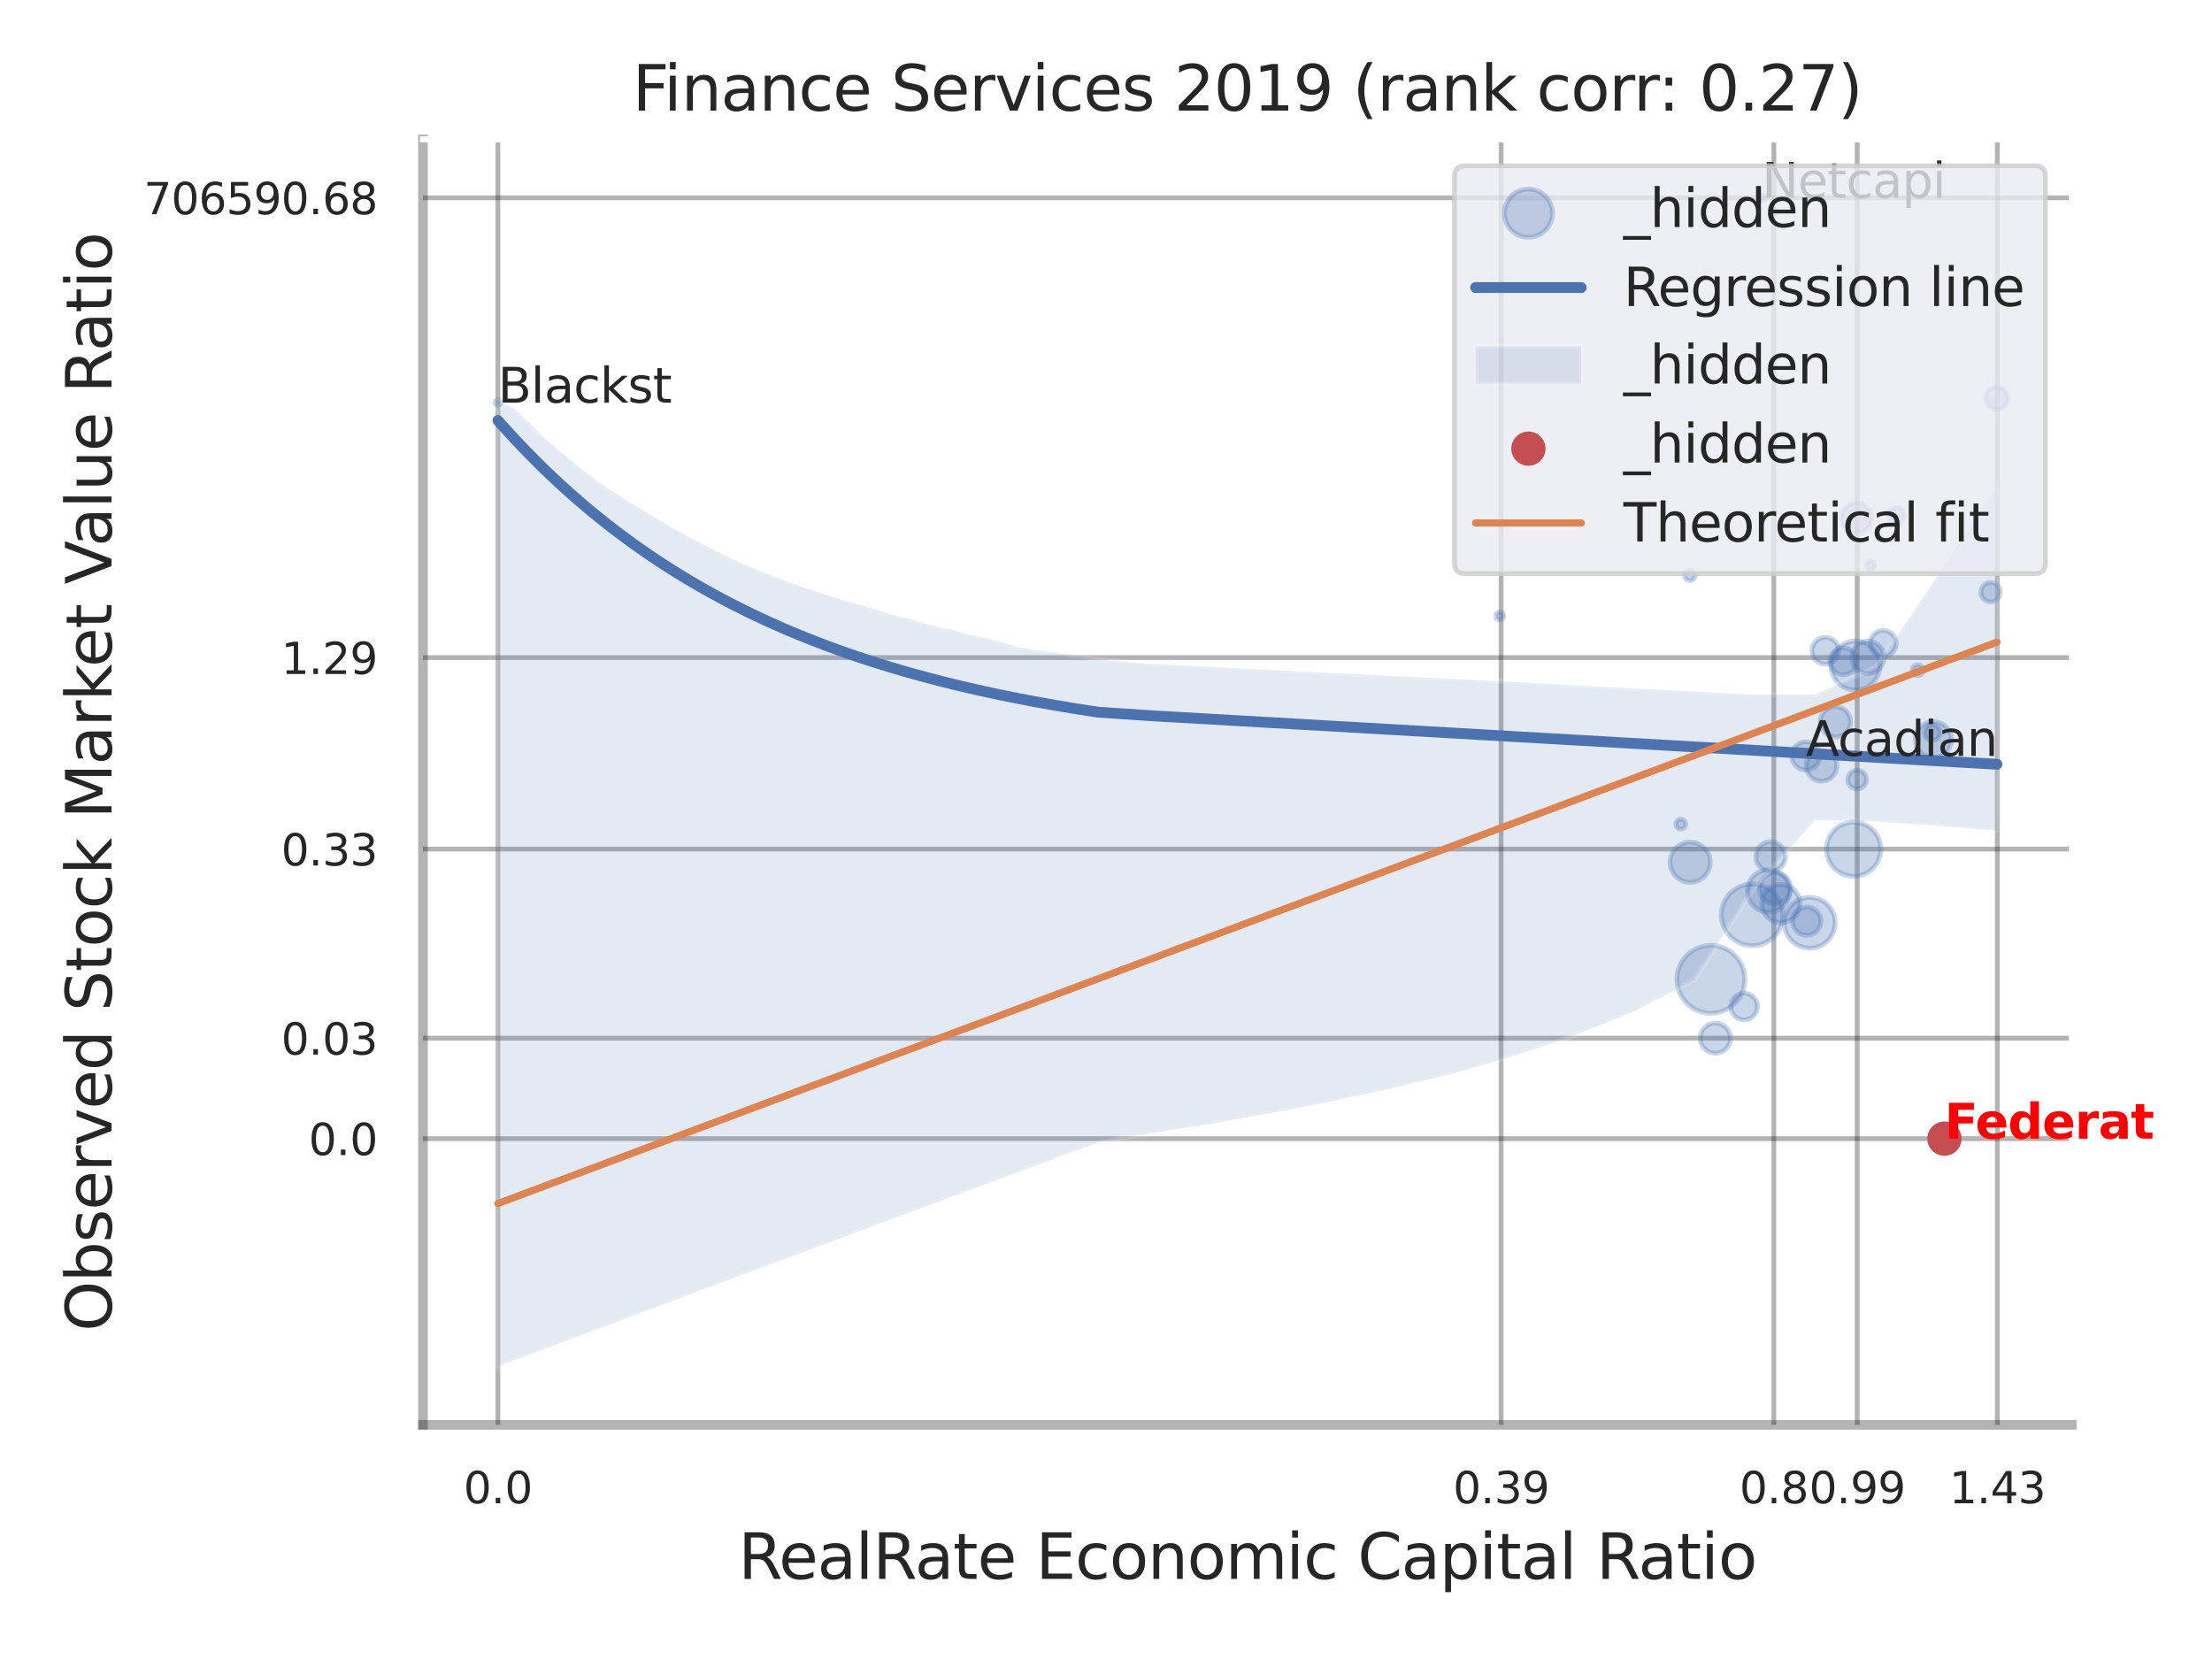
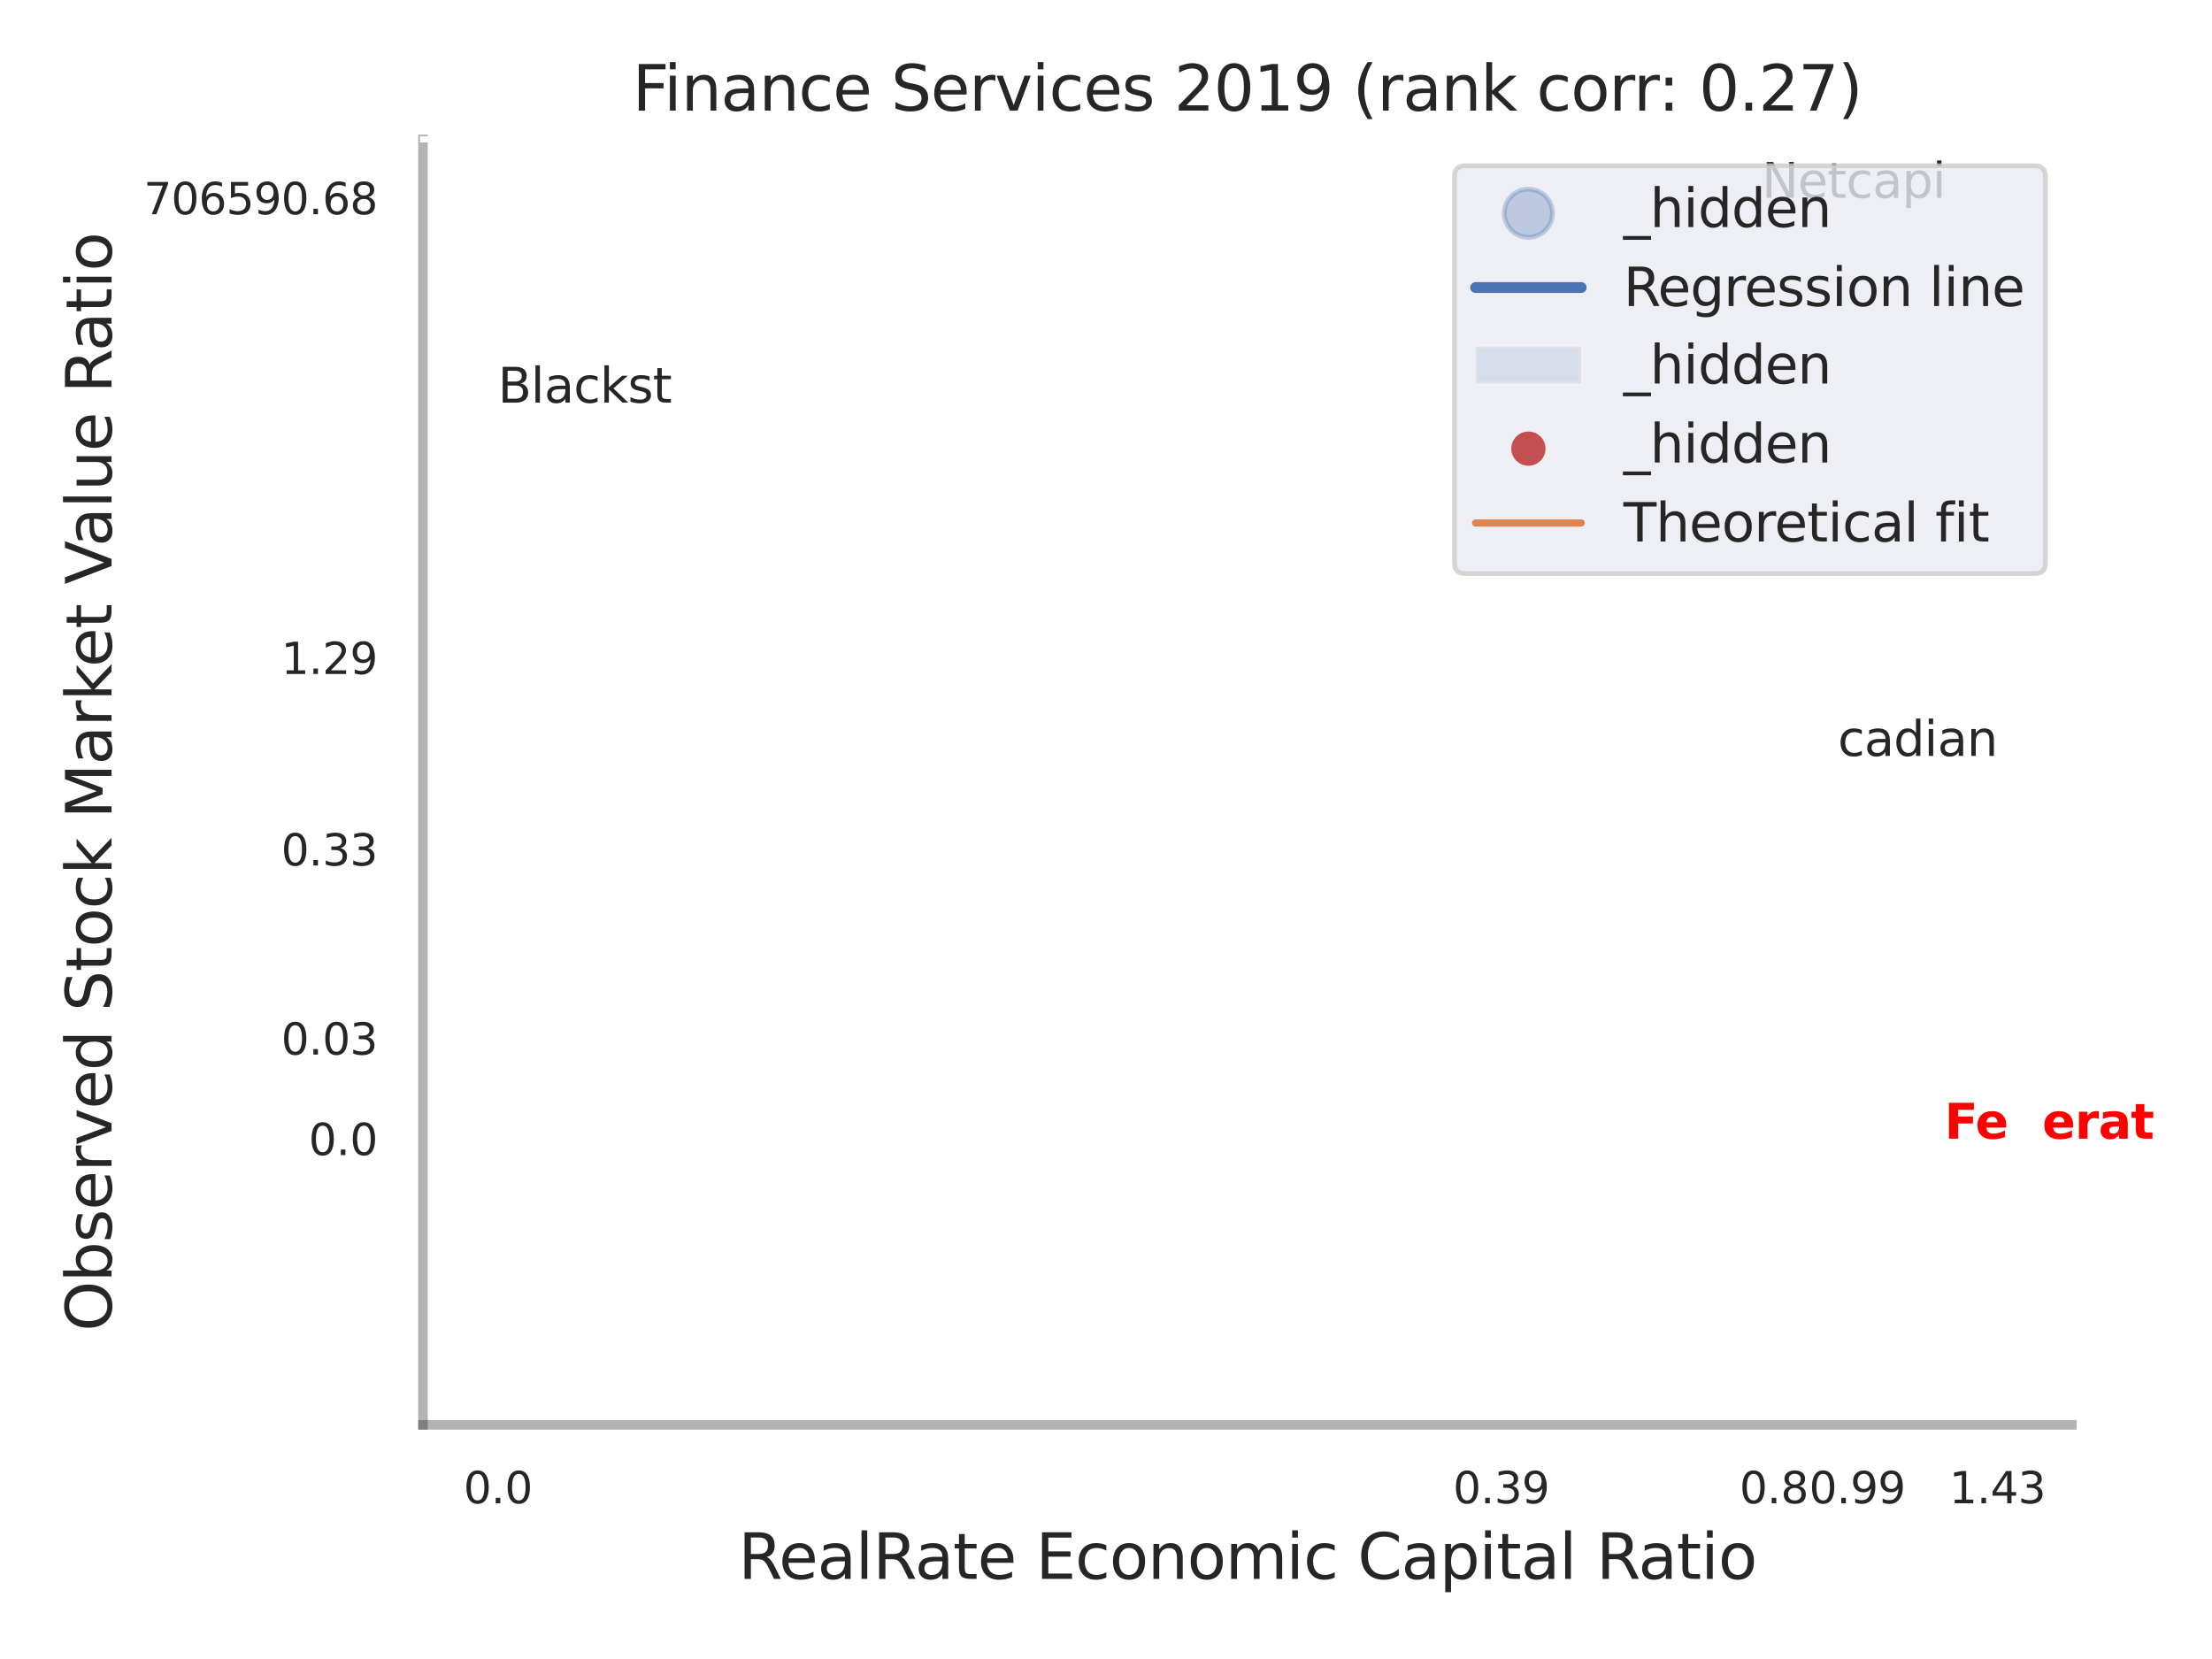
<svg xmlns="http://www.w3.org/2000/svg" xmlns:xlink="http://www.w3.org/1999/xlink" width="460.8pt" height="345.6pt" viewBox="0 0 460.8 345.6" version="1.1">
  <defs>
    <style type="text/css">*{stroke-linejoin: round; stroke-linecap: butt}</style>
  </defs>
  <g id="figure_1">
    <g id="patch_1">
      <path d="M 0 345.6  L 460.8 345.6  L 460.8 0  L 0 0  z " style="fill: #ffffff" />
    </g>
    <g id="axes_1">
      <g id="patch_2">
        <path d="M 88.11 296.82  L 431.605 296.82  L 431.605 29.04  L 88.11 29.04  z " style="fill: #ffffff" />
      </g>
      <g id="matplotlib.axis_1">
        <g id="xtick_1">
          <g id="line2d_1">
            <path d="M 103.716 296.82  L 103.716 29.04  " clip-path="url(#p1aea61a328)" style="fill: none; stroke: #000000; stroke-opacity: 0.3; stroke-linecap: round" />
          </g>
          <g id="text_1">
            <g style="fill: #262626" transform="translate(96.559 313.159) scale(0.09 -0.09)">
              <defs>
                <path id="DejaVuSans-30" d="M 2034 4250  Q 1547 4250 1301 3770  Q 1056 3291 1056 2328  Q 1056 1369 1301 889  Q 1547 409 2034 409  Q 2525 409 2770 889  Q 3016 1369 3016 2328  Q 3016 3291 2770 3770  Q 2525 4250 2034 4250  z M 2034 4750  Q 2819 4750 3233 4129  Q 3647 3509 3647 2328  Q 3647 1150 3233 529  Q 2819 -91 2034 -91  Q 1250 -91 836 529  Q 422 1150 422 2328  Q 422 3509 836 4129  Q 1250 4750 2034 4750  z " transform="scale(0.016)" />
                <path id="DejaVuSans-2e" d="M 684 794  L 1344 794  L 1344 0  L 684 0  L 684 794  z " transform="scale(0.016)" />
              </defs>
              <use xlink:href="#DejaVuSans-30" />
              <use xlink:href="#DejaVuSans-2e" transform="translate(63.623 0)" />
              <use xlink:href="#DejaVuSans-30" transform="translate(95.41 0)" />
            </g>
          </g>
        </g>
        <g id="xtick_2">
          <g id="line2d_2">
            <path d="M 312.714 296.82  L 312.714 29.04  " clip-path="url(#p1aea61a328)" style="fill: none; stroke: #000000; stroke-opacity: 0.3; stroke-linecap: round" />
          </g>
          <g id="text_2">
            <g style="fill: #262626" transform="translate(302.694 313.159) scale(0.09 -0.09)">
              <defs>
                <path id="DejaVuSans-33" d="M 2597 2516  Q 3050 2419 3304 2112  Q 3559 1806 3559 1356  Q 3559 666 3084 287  Q 2609 -91 1734 -91  Q 1441 -91 1130 -33  Q 819 25 488 141  L 488 750  Q 750 597 1062 519  Q 1375 441 1716 441  Q 2309 441 2620 675  Q 2931 909 2931 1356  Q 2931 1769 2642 2001  Q 2353 2234 1838 2234  L 1294 2234  L 1294 2753  L 1863 2753  Q 2328 2753 2575 2939  Q 2822 3125 2822 3475  Q 2822 3834 2567 4026  Q 2313 4219 1838 4219  Q 1578 4219 1281 4162  Q 984 4106 628 3988  L 628 4550  Q 988 4650 1302 4700  Q 1616 4750 1894 4750  Q 2613 4750 3031 4423  Q 3450 4097 3450 3541  Q 3450 3153 3228 2886  Q 3006 2619 2597 2516  z " transform="scale(0.016)" />
                <path id="DejaVuSans-39" d="M 703 97  L 703 672  Q 941 559 1184 500  Q 1428 441 1663 441  Q 2288 441 2617 861  Q 2947 1281 2994 2138  Q 2813 1869 2534 1725  Q 2256 1581 1919 1581  Q 1219 1581 811 2004  Q 403 2428 403 3163  Q 403 3881 828 4315  Q 1253 4750 1959 4750  Q 2769 4750 3195 4129  Q 3622 3509 3622 2328  Q 3622 1225 3098 567  Q 2575 -91 1691 -91  Q 1453 -91 1209 -44  Q 966 3 703 97  z M 1959 2075  Q 2384 2075 2632 2365  Q 2881 2656 2881 3163  Q 2881 3666 2632 3958  Q 2384 4250 1959 4250  Q 1534 4250 1286 3958  Q 1038 3666 1038 3163  Q 1038 2656 1286 2365  Q 1534 2075 1959 2075  z " transform="scale(0.016)" />
              </defs>
              <use xlink:href="#DejaVuSans-30" />
              <use xlink:href="#DejaVuSans-2e" transform="translate(63.623 0)" />
              <use xlink:href="#DejaVuSans-33" transform="translate(95.41 0)" />
              <use xlink:href="#DejaVuSans-39" transform="translate(159.033 0)" />
            </g>
          </g>
        </g>
        <g id="xtick_3">
          <g id="line2d_3">
            <path d="M 369.525 296.82  L 369.525 29.04  " clip-path="url(#p1aea61a328)" style="fill: none; stroke: #000000; stroke-opacity: 0.3; stroke-linecap: round" />
          </g>
          <g id="text_3">
            <g style="fill: #262626" transform="translate(362.369 313.159) scale(0.09 -0.09)">
              <defs>
                <path id="DejaVuSans-38" d="M 2034 2216  Q 1584 2216 1326 1975  Q 1069 1734 1069 1313  Q 1069 891 1326 650  Q 1584 409 2034 409  Q 2484 409 2743 651  Q 3003 894 3003 1313  Q 3003 1734 2745 1975  Q 2488 2216 2034 2216  z M 1403 2484  Q 997 2584 770 2862  Q 544 3141 544 3541  Q 544 4100 942 4425  Q 1341 4750 2034 4750  Q 2731 4750 3128 4425  Q 3525 4100 3525 3541  Q 3525 3141 3298 2862  Q 3072 2584 2669 2484  Q 3125 2378 3379 2068  Q 3634 1759 3634 1313  Q 3634 634 3220 271  Q 2806 -91 2034 -91  Q 1263 -91 848 271  Q 434 634 434 1313  Q 434 1759 690 2068  Q 947 2378 1403 2484  z M 1172 3481  Q 1172 3119 1398 2916  Q 1625 2713 2034 2713  Q 2441 2713 2670 2916  Q 2900 3119 2900 3481  Q 2900 3844 2670 4047  Q 2441 4250 2034 4250  Q 1625 4250 1398 4047  Q 1172 3844 1172 3481  z " transform="scale(0.016)" />
              </defs>
              <use xlink:href="#DejaVuSans-30" />
              <use xlink:href="#DejaVuSans-2e" transform="translate(63.623 0)" />
              <use xlink:href="#DejaVuSans-38" transform="translate(95.41 0)" />
            </g>
          </g>
        </g>
        <g id="xtick_4">
          <g id="line2d_4">
            <path d="M 386.885 296.82  L 386.885 29.04  " clip-path="url(#p1aea61a328)" style="fill: none; stroke: #000000; stroke-opacity: 0.3; stroke-linecap: round" />
          </g>
          <g id="text_4">
            <g style="fill: #262626" transform="translate(376.865 313.159) scale(0.09 -0.09)">
              <use xlink:href="#DejaVuSans-30" />
              <use xlink:href="#DejaVuSans-2e" transform="translate(63.623 0)" />
              <use xlink:href="#DejaVuSans-39" transform="translate(95.41 0)" />
              <use xlink:href="#DejaVuSans-39" transform="translate(159.033 0)" />
            </g>
          </g>
        </g>
        <g id="xtick_5">
          <g id="line2d_5">
            <path d="M 416.08 296.82  L 416.08 29.04  " clip-path="url(#p1aea61a328)" style="fill: none; stroke: #000000; stroke-opacity: 0.3; stroke-linecap: round" />
          </g>
          <g id="text_5">
            <g style="fill: #262626" transform="translate(406.06 313.159) scale(0.09 -0.09)">
              <defs>
                <path id="DejaVuSans-31" d="M 794 531  L 1825 531  L 1825 4091  L 703 3866  L 703 4441  L 1819 4666  L 2450 4666  L 2450 531  L 3481 531  L 3481 0  L 794 0  L 794 531  z " transform="scale(0.016)" />
                <path id="DejaVuSans-34" d="M 2419 4116  L 825 1625  L 2419 1625  L 2419 4116  z M 2253 4666  L 3047 4666  L 3047 1625  L 3713 1625  L 3713 1100  L 3047 1100  L 3047 0  L 2419 0  L 2419 1100  L 313 1100  L 313 1709  L 2253 4666  z " transform="scale(0.016)" />
              </defs>
              <use xlink:href="#DejaVuSans-31" />
              <use xlink:href="#DejaVuSans-2e" transform="translate(63.623 0)" />
              <use xlink:href="#DejaVuSans-34" transform="translate(95.41 0)" />
              <use xlink:href="#DejaVuSans-33" transform="translate(159.033 0)" />
            </g>
          </g>
        </g>
        <g id="xtick_6" />
        <g id="xtick_7" />
        <g id="xtick_8" />
        <g id="text_6">
          <g style="fill: #262626" transform="translate(153.804 328.908) scale(0.13 -0.13)">
            <defs>
              <path id="DejaVuSans-52" d="M 2841 2188  Q 3044 2119 3236 1894  Q 3428 1669 3622 1275  L 4263 0  L 3584 0  L 2988 1197  Q 2756 1666 2539 1819  Q 2322 1972 1947 1972  L 1259 1972  L 1259 0  L 628 0  L 628 4666  L 2053 4666  Q 2853 4666 3247 4331  Q 3641 3997 3641 3322  Q 3641 2881 3436 2590  Q 3231 2300 2841 2188  z M 1259 4147  L 1259 2491  L 2053 2491  Q 2509 2491 2742 2702  Q 2975 2913 2975 3322  Q 2975 3731 2742 3939  Q 2509 4147 2053 4147  L 1259 4147  z " transform="scale(0.016)" />
              <path id="DejaVuSans-65" d="M 3597 1894  L 3597 1613  L 953 1613  Q 991 1019 1311 708  Q 1631 397 2203 397  Q 2534 397 2845 478  Q 3156 559 3463 722  L 3463 178  Q 3153 47 2828 -22  Q 2503 -91 2169 -91  Q 1331 -91 842 396  Q 353 884 353 1716  Q 353 2575 817 3079  Q 1281 3584 2069 3584  Q 2775 3584 3186 3129  Q 3597 2675 3597 1894  z M 3022 2063  Q 3016 2534 2758 2815  Q 2500 3097 2075 3097  Q 1594 3097 1305 2825  Q 1016 2553 972 2059  L 3022 2063  z " transform="scale(0.016)" />
              <path id="DejaVuSans-61" d="M 2194 1759  Q 1497 1759 1228 1600  Q 959 1441 959 1056  Q 959 750 1161 570  Q 1363 391 1709 391  Q 2188 391 2477 730  Q 2766 1069 2766 1631  L 2766 1759  L 2194 1759  z M 3341 1997  L 3341 0  L 2766 0  L 2766 531  Q 2569 213 2275 61  Q 1981 -91 1556 -91  Q 1019 -91 701 211  Q 384 513 384 1019  Q 384 1609 779 1909  Q 1175 2209 1959 2209  L 2766 2209  L 2766 2266  Q 2766 2663 2505 2880  Q 2244 3097 1772 3097  Q 1472 3097 1187 3025  Q 903 2953 641 2809  L 641 3341  Q 956 3463 1253 3523  Q 1550 3584 1831 3584  Q 2591 3584 2966 3190  Q 3341 2797 3341 1997  z " transform="scale(0.016)" />
              <path id="DejaVuSans-6c" d="M 603 4863  L 1178 4863  L 1178 0  L 603 0  L 603 4863  z " transform="scale(0.016)" />
              <path id="DejaVuSans-74" d="M 1172 4494  L 1172 3500  L 2356 3500  L 2356 3053  L 1172 3053  L 1172 1153  Q 1172 725 1289 603  Q 1406 481 1766 481  L 2356 481  L 2356 0  L 1766 0  Q 1100 0 847 248  Q 594 497 594 1153  L 594 3053  L 172 3053  L 172 3500  L 594 3500  L 594 4494  L 1172 4494  z " transform="scale(0.016)" />
              <path id="DejaVuSans-20" transform="scale(0.016)" />
              <path id="DejaVuSans-45" d="M 628 4666  L 3578 4666  L 3578 4134  L 1259 4134  L 1259 2753  L 3481 2753  L 3481 2222  L 1259 2222  L 1259 531  L 3634 531  L 3634 0  L 628 0  L 628 4666  z " transform="scale(0.016)" />
              <path id="DejaVuSans-63" d="M 3122 3366  L 3122 2828  Q 2878 2963 2633 3030  Q 2388 3097 2138 3097  Q 1578 3097 1268 2742  Q 959 2388 959 1747  Q 959 1106 1268 751  Q 1578 397 2138 397  Q 2388 397 2633 464  Q 2878 531 3122 666  L 3122 134  Q 2881 22 2623 -34  Q 2366 -91 2075 -91  Q 1284 -91 818 406  Q 353 903 353 1747  Q 353 2603 823 3093  Q 1294 3584 2113 3584  Q 2378 3584 2631 3529  Q 2884 3475 3122 3366  z " transform="scale(0.016)" />
              <path id="DejaVuSans-6f" d="M 1959 3097  Q 1497 3097 1228 2736  Q 959 2375 959 1747  Q 959 1119 1226 758  Q 1494 397 1959 397  Q 2419 397 2687 759  Q 2956 1122 2956 1747  Q 2956 2369 2687 2733  Q 2419 3097 1959 3097  z M 1959 3584  Q 2709 3584 3137 3096  Q 3566 2609 3566 1747  Q 3566 888 3137 398  Q 2709 -91 1959 -91  Q 1206 -91 779 398  Q 353 888 353 1747  Q 353 2609 779 3096  Q 1206 3584 1959 3584  z " transform="scale(0.016)" />
              <path id="DejaVuSans-6e" d="M 3513 2113  L 3513 0  L 2938 0  L 2938 2094  Q 2938 2591 2744 2837  Q 2550 3084 2163 3084  Q 1697 3084 1428 2787  Q 1159 2491 1159 1978  L 1159 0  L 581 0  L 581 3500  L 1159 3500  L 1159 2956  Q 1366 3272 1645 3428  Q 1925 3584 2291 3584  Q 2894 3584 3203 3211  Q 3513 2838 3513 2113  z " transform="scale(0.016)" />
              <path id="DejaVuSans-6d" d="M 3328 2828  Q 3544 3216 3844 3400  Q 4144 3584 4550 3584  Q 5097 3584 5394 3201  Q 5691 2819 5691 2113  L 5691 0  L 5113 0  L 5113 2094  Q 5113 2597 4934 2840  Q 4756 3084 4391 3084  Q 3944 3084 3684 2787  Q 3425 2491 3425 1978  L 3425 0  L 2847 0  L 2847 2094  Q 2847 2600 2669 2842  Q 2491 3084 2119 3084  Q 1678 3084 1418 2786  Q 1159 2488 1159 1978  L 1159 0  L 581 0  L 581 3500  L 1159 3500  L 1159 2956  Q 1356 3278 1631 3431  Q 1906 3584 2284 3584  Q 2666 3584 2933 3390  Q 3200 3197 3328 2828  z " transform="scale(0.016)" />
              <path id="DejaVuSans-69" d="M 603 3500  L 1178 3500  L 1178 0  L 603 0  L 603 3500  z M 603 4863  L 1178 4863  L 1178 4134  L 603 4134  L 603 4863  z " transform="scale(0.016)" />
              <path id="DejaVuSans-43" d="M 4122 4306  L 4122 3641  Q 3803 3938 3442 4084  Q 3081 4231 2675 4231  Q 1875 4231 1450 3742  Q 1025 3253 1025 2328  Q 1025 1406 1450 917  Q 1875 428 2675 428  Q 3081 428 3442 575  Q 3803 722 4122 1019  L 4122 359  Q 3791 134 3420 21  Q 3050 -91 2638 -91  Q 1578 -91 968 557  Q 359 1206 359 2328  Q 359 3453 968 4101  Q 1578 4750 2638 4750  Q 3056 4750 3426 4639  Q 3797 4528 4122 4306  z " transform="scale(0.016)" />
              <path id="DejaVuSans-70" d="M 1159 525  L 1159 -1331  L 581 -1331  L 581 3500  L 1159 3500  L 1159 2969  Q 1341 3281 1617 3432  Q 1894 3584 2278 3584  Q 2916 3584 3314 3078  Q 3713 2572 3713 1747  Q 3713 922 3314 415  Q 2916 -91 2278 -91  Q 1894 -91 1617 61  Q 1341 213 1159 525  z M 3116 1747  Q 3116 2381 2855 2742  Q 2594 3103 2138 3103  Q 1681 3103 1420 2742  Q 1159 2381 1159 1747  Q 1159 1113 1420 752  Q 1681 391 2138 391  Q 2594 391 2855 752  Q 3116 1113 3116 1747  z " transform="scale(0.016)" />
            </defs>
            <use xlink:href="#DejaVuSans-52" />
            <use xlink:href="#DejaVuSans-65" transform="translate(64.982 0)" />
            <use xlink:href="#DejaVuSans-61" transform="translate(126.506 0)" />
            <use xlink:href="#DejaVuSans-6c" transform="translate(187.785 0)" />
            <use xlink:href="#DejaVuSans-52" transform="translate(215.568 0)" />
            <use xlink:href="#DejaVuSans-61" transform="translate(282.801 0)" />
            <use xlink:href="#DejaVuSans-74" transform="translate(344.08 0)" />
            <use xlink:href="#DejaVuSans-65" transform="translate(383.289 0)" />
            <use xlink:href="#DejaVuSans-20" transform="translate(444.812 0)" />
            <use xlink:href="#DejaVuSans-45" transform="translate(476.6 0)" />
            <use xlink:href="#DejaVuSans-63" transform="translate(539.783 0)" />
            <use xlink:href="#DejaVuSans-6f" transform="translate(594.764 0)" />
            <use xlink:href="#DejaVuSans-6e" transform="translate(655.945 0)" />
            <use xlink:href="#DejaVuSans-6f" transform="translate(719.324 0)" />
            <use xlink:href="#DejaVuSans-6d" transform="translate(780.506 0)" />
            <use xlink:href="#DejaVuSans-69" transform="translate(877.918 0)" />
            <use xlink:href="#DejaVuSans-63" transform="translate(905.701 0)" />
            <use xlink:href="#DejaVuSans-20" transform="translate(960.682 0)" />
            <use xlink:href="#DejaVuSans-43" transform="translate(992.469 0)" />
            <use xlink:href="#DejaVuSans-61" transform="translate(1062.293 0)" />
            <use xlink:href="#DejaVuSans-70" transform="translate(1123.572 0)" />
            <use xlink:href="#DejaVuSans-69" transform="translate(1187.049 0)" />
            <use xlink:href="#DejaVuSans-74" transform="translate(1214.832 0)" />
            <use xlink:href="#DejaVuSans-61" transform="translate(1254.041 0)" />
            <use xlink:href="#DejaVuSans-6c" transform="translate(1315.32 0)" />
            <use xlink:href="#DejaVuSans-20" transform="translate(1343.104 0)" />
            <use xlink:href="#DejaVuSans-52" transform="translate(1374.891 0)" />
            <use xlink:href="#DejaVuSans-61" transform="translate(1442.123 0)" />
            <use xlink:href="#DejaVuSans-74" transform="translate(1503.402 0)" />
            <use xlink:href="#DejaVuSans-69" transform="translate(1542.611 0)" />
            <use xlink:href="#DejaVuSans-6f" transform="translate(1570.395 0)" />
          </g>
        </g>
      </g>
      <g id="matplotlib.axis_2">
        <g id="ytick_1">
          <g id="line2d_6">
            <path d="M 88.11 237.198  L 431.605 237.198  " clip-path="url(#p1aea61a328)" style="fill: none; stroke: #000000; stroke-opacity: 0.3; stroke-linecap: round" />
          </g>
          <g id="text_7">
            <g style="fill: #262626" transform="translate(64.297 240.617) scale(0.09 -0.09)">
              <use xlink:href="#DejaVuSans-30" />
              <use xlink:href="#DejaVuSans-2e" transform="translate(63.623 0)" />
              <use xlink:href="#DejaVuSans-30" transform="translate(95.41 0)" />
            </g>
          </g>
        </g>
        <g id="ytick_2">
          <g id="line2d_7">
            <path d="M 88.11 216.271  L 431.605 216.271  " clip-path="url(#p1aea61a328)" style="fill: none; stroke: #000000; stroke-opacity: 0.3; stroke-linecap: round" />
          </g>
          <g id="text_8">
            <g style="fill: #262626" transform="translate(58.571 219.69) scale(0.09 -0.09)">
              <use xlink:href="#DejaVuSans-30" />
              <use xlink:href="#DejaVuSans-2e" transform="translate(63.623 0)" />
              <use xlink:href="#DejaVuSans-30" transform="translate(95.41 0)" />
              <use xlink:href="#DejaVuSans-33" transform="translate(159.033 0)" />
            </g>
          </g>
        </g>
        <g id="ytick_3">
          <g id="line2d_8">
            <path d="M 88.11 176.879  L 431.605 176.879  " clip-path="url(#p1aea61a328)" style="fill: none; stroke: #000000; stroke-opacity: 0.3; stroke-linecap: round" />
          </g>
          <g id="text_9">
            <g style="fill: #262626" transform="translate(58.571 180.299) scale(0.09 -0.09)">
              <use xlink:href="#DejaVuSans-30" />
              <use xlink:href="#DejaVuSans-2e" transform="translate(63.623 0)" />
              <use xlink:href="#DejaVuSans-33" transform="translate(95.41 0)" />
              <use xlink:href="#DejaVuSans-33" transform="translate(159.033 0)" />
            </g>
          </g>
        </g>
        <g id="ytick_4">
          <g id="line2d_9">
-             <path d="M 88.11 136.985  L 431.605 136.985  " clip-path="url(#p1aea61a328)" style="fill: none; stroke: #000000; stroke-opacity: 0.3; stroke-linecap: round" />
-           </g>
+             </g>
          <g id="text_10">
            <g style="fill: #262626" transform="translate(58.571 140.404) scale(0.09 -0.09)">
              <defs>
                <path id="DejaVuSans-32" d="M 1228 531  L 3431 531  L 3431 0  L 469 0  L 469 531  Q 828 903 1448 1529  Q 2069 2156 2228 2338  Q 2531 2678 2651 2914  Q 2772 3150 2772 3378  Q 2772 3750 2511 3984  Q 2250 4219 1831 4219  Q 1534 4219 1204 4116  Q 875 4013 500 3803  L 500 4441  Q 881 4594 1212 4672  Q 1544 4750 1819 4750  Q 2544 4750 2975 4387  Q 3406 4025 3406 3419  Q 3406 3131 3298 2873  Q 3191 2616 2906 2266  Q 2828 2175 2409 1742  Q 1991 1309 1228 531  z " transform="scale(0.016)" />
              </defs>
              <use xlink:href="#DejaVuSans-31" />
              <use xlink:href="#DejaVuSans-2e" transform="translate(63.623 0)" />
              <use xlink:href="#DejaVuSans-32" transform="translate(95.41 0)" />
              <use xlink:href="#DejaVuSans-39" transform="translate(159.033 0)" />
            </g>
          </g>
        </g>
        <g id="ytick_5">
          <g id="line2d_10">
            <path d="M 88.11 41.209  L 431.605 41.209  " clip-path="url(#p1aea61a328)" style="fill: none; stroke: #000000; stroke-opacity: 0.3; stroke-linecap: round" />
          </g>
          <g id="text_11">
            <g style="fill: #262626" transform="translate(29.94 44.628) scale(0.09 -0.09)">
              <defs>
                <path id="DejaVuSans-37" d="M 525 4666  L 3525 4666  L 3525 4397  L 1831 0  L 1172 0  L 2766 4134  L 525 4134  L 525 4666  z " transform="scale(0.016)" />
                <path id="DejaVuSans-36" d="M 2113 2584  Q 1688 2584 1439 2293  Q 1191 2003 1191 1497  Q 1191 994 1439 701  Q 1688 409 2113 409  Q 2538 409 2786 701  Q 3034 994 3034 1497  Q 3034 2003 2786 2293  Q 2538 2584 2113 2584  z M 3366 4563  L 3366 3988  Q 3128 4100 2886 4159  Q 2644 4219 2406 4219  Q 1781 4219 1451 3797  Q 1122 3375 1075 2522  Q 1259 2794 1537 2939  Q 1816 3084 2150 3084  Q 2853 3084 3261 2657  Q 3669 2231 3669 1497  Q 3669 778 3244 343  Q 2819 -91 2113 -91  Q 1303 -91 875 529  Q 447 1150 447 2328  Q 447 3434 972 4092  Q 1497 4750 2381 4750  Q 2619 4750 2861 4703  Q 3103 4656 3366 4563  z " transform="scale(0.016)" />
                <path id="DejaVuSans-35" d="M 691 4666  L 3169 4666  L 3169 4134  L 1269 4134  L 1269 2991  Q 1406 3038 1543 3061  Q 1681 3084 1819 3084  Q 2600 3084 3056 2656  Q 3513 2228 3513 1497  Q 3513 744 3044 326  Q 2575 -91 1722 -91  Q 1428 -91 1123 -41  Q 819 9 494 109  L 494 744  Q 775 591 1075 516  Q 1375 441 1709 441  Q 2250 441 2565 725  Q 2881 1009 2881 1497  Q 2881 1984 2565 2268  Q 2250 2553 1709 2553  Q 1456 2553 1204 2497  Q 953 2441 691 2322  L 691 4666  z " transform="scale(0.016)" />
              </defs>
              <use xlink:href="#DejaVuSans-37" />
              <use xlink:href="#DejaVuSans-30" transform="translate(63.623 0)" />
              <use xlink:href="#DejaVuSans-36" transform="translate(127.246 0)" />
              <use xlink:href="#DejaVuSans-35" transform="translate(190.869 0)" />
              <use xlink:href="#DejaVuSans-39" transform="translate(254.492 0)" />
              <use xlink:href="#DejaVuSans-30" transform="translate(318.115 0)" />
              <use xlink:href="#DejaVuSans-2e" transform="translate(381.738 0)" />
              <use xlink:href="#DejaVuSans-36" transform="translate(413.525 0)" />
              <use xlink:href="#DejaVuSans-38" transform="translate(477.148 0)" />
            </g>
          </g>
        </g>
        <g id="ytick_6" />
        <g id="ytick_7" />
        <g id="ytick_8" />
        <g id="ytick_9" />
        <g id="ytick_10" />
        <g id="ytick_11" />
        <g id="text_12">
          <g style="fill: #262626" transform="translate(23.236 277.332) rotate(-90) scale(0.13 -0.13)">
            <defs>
              <path id="DejaVuSans-4f" d="M 2522 4238  Q 1834 4238 1429 3725  Q 1025 3213 1025 2328  Q 1025 1447 1429 934  Q 1834 422 2522 422  Q 3209 422 3611 934  Q 4013 1447 4013 2328  Q 4013 3213 3611 3725  Q 3209 4238 2522 4238  z M 2522 4750  Q 3503 4750 4090 4092  Q 4678 3434 4678 2328  Q 4678 1225 4090 567  Q 3503 -91 2522 -91  Q 1538 -91 948 565  Q 359 1222 359 2328  Q 359 3434 948 4092  Q 1538 4750 2522 4750  z " transform="scale(0.016)" />
              <path id="DejaVuSans-62" d="M 3116 1747  Q 3116 2381 2855 2742  Q 2594 3103 2138 3103  Q 1681 3103 1420 2742  Q 1159 2381 1159 1747  Q 1159 1113 1420 752  Q 1681 391 2138 391  Q 2594 391 2855 752  Q 3116 1113 3116 1747  z M 1159 2969  Q 1341 3281 1617 3432  Q 1894 3584 2278 3584  Q 2916 3584 3314 3078  Q 3713 2572 3713 1747  Q 3713 922 3314 415  Q 2916 -91 2278 -91  Q 1894 -91 1617 61  Q 1341 213 1159 525  L 1159 0  L 581 0  L 581 4863  L 1159 4863  L 1159 2969  z " transform="scale(0.016)" />
              <path id="DejaVuSans-73" d="M 2834 3397  L 2834 2853  Q 2591 2978 2328 3040  Q 2066 3103 1784 3103  Q 1356 3103 1142 2972  Q 928 2841 928 2578  Q 928 2378 1081 2264  Q 1234 2150 1697 2047  L 1894 2003  Q 2506 1872 2764 1633  Q 3022 1394 3022 966  Q 3022 478 2636 193  Q 2250 -91 1575 -91  Q 1294 -91 989 -36  Q 684 19 347 128  L 347 722  Q 666 556 975 473  Q 1284 391 1588 391  Q 1994 391 2212 530  Q 2431 669 2431 922  Q 2431 1156 2273 1281  Q 2116 1406 1581 1522  L 1381 1569  Q 847 1681 609 1914  Q 372 2147 372 2553  Q 372 3047 722 3315  Q 1072 3584 1716 3584  Q 2034 3584 2315 3537  Q 2597 3491 2834 3397  z " transform="scale(0.016)" />
              <path id="DejaVuSans-72" d="M 2631 2963  Q 2534 3019 2420 3045  Q 2306 3072 2169 3072  Q 1681 3072 1420 2755  Q 1159 2438 1159 1844  L 1159 0  L 581 0  L 581 3500  L 1159 3500  L 1159 2956  Q 1341 3275 1631 3429  Q 1922 3584 2338 3584  Q 2397 3584 2469 3576  Q 2541 3569 2628 3553  L 2631 2963  z " transform="scale(0.016)" />
              <path id="DejaVuSans-76" d="M 191 3500  L 800 3500  L 1894 563  L 2988 3500  L 3597 3500  L 2284 0  L 1503 0  L 191 3500  z " transform="scale(0.016)" />
              <path id="DejaVuSans-64" d="M 2906 2969  L 2906 4863  L 3481 4863  L 3481 0  L 2906 0  L 2906 525  Q 2725 213 2448 61  Q 2172 -91 1784 -91  Q 1150 -91 751 415  Q 353 922 353 1747  Q 353 2572 751 3078  Q 1150 3584 1784 3584  Q 2172 3584 2448 3432  Q 2725 3281 2906 2969  z M 947 1747  Q 947 1113 1208 752  Q 1469 391 1925 391  Q 2381 391 2643 752  Q 2906 1113 2906 1747  Q 2906 2381 2643 2742  Q 2381 3103 1925 3103  Q 1469 3103 1208 2742  Q 947 2381 947 1747  z " transform="scale(0.016)" />
              <path id="DejaVuSans-53" d="M 3425 4513  L 3425 3897  Q 3066 4069 2747 4153  Q 2428 4238 2131 4238  Q 1616 4238 1336 4038  Q 1056 3838 1056 3469  Q 1056 3159 1242 3001  Q 1428 2844 1947 2747  L 2328 2669  Q 3034 2534 3370 2195  Q 3706 1856 3706 1288  Q 3706 609 3251 259  Q 2797 -91 1919 -91  Q 1588 -91 1214 -16  Q 841 59 441 206  L 441 856  Q 825 641 1194 531  Q 1563 422 1919 422  Q 2459 422 2753 634  Q 3047 847 3047 1241  Q 3047 1584 2836 1778  Q 2625 1972 2144 2069  L 1759 2144  Q 1053 2284 737 2584  Q 422 2884 422 3419  Q 422 4038 858 4394  Q 1294 4750 2059 4750  Q 2388 4750 2728 4690  Q 3069 4631 3425 4513  z " transform="scale(0.016)" />
              <path id="DejaVuSans-6b" d="M 581 4863  L 1159 4863  L 1159 1991  L 2875 3500  L 3609 3500  L 1753 1863  L 3688 0  L 2938 0  L 1159 1709  L 1159 0  L 581 0  L 581 4863  z " transform="scale(0.016)" />
              <path id="DejaVuSans-4d" d="M 628 4666  L 1569 4666  L 2759 1491  L 3956 4666  L 4897 4666  L 4897 0  L 4281 0  L 4281 4097  L 3078 897  L 2444 897  L 1241 4097  L 1241 0  L 628 0  L 628 4666  z " transform="scale(0.016)" />
              <path id="DejaVuSans-56" d="M 1831 0  L 50 4666  L 709 4666  L 2188 738  L 3669 4666  L 4325 4666  L 2547 0  L 1831 0  z " transform="scale(0.016)" />
              <path id="DejaVuSans-75" d="M 544 1381  L 544 3500  L 1119 3500  L 1119 1403  Q 1119 906 1312 657  Q 1506 409 1894 409  Q 2359 409 2629 706  Q 2900 1003 2900 1516  L 2900 3500  L 3475 3500  L 3475 0  L 2900 0  L 2900 538  Q 2691 219 2414 64  Q 2138 -91 1772 -91  Q 1169 -91 856 284  Q 544 659 544 1381  z M 1991 3584  L 1991 3584  z " transform="scale(0.016)" />
            </defs>
            <use xlink:href="#DejaVuSans-4f" />
            <use xlink:href="#DejaVuSans-62" transform="translate(78.711 0)" />
            <use xlink:href="#DejaVuSans-73" transform="translate(142.188 0)" />
            <use xlink:href="#DejaVuSans-65" transform="translate(194.287 0)" />
            <use xlink:href="#DejaVuSans-72" transform="translate(255.811 0)" />
            <use xlink:href="#DejaVuSans-76" transform="translate(296.924 0)" />
            <use xlink:href="#DejaVuSans-65" transform="translate(356.104 0)" />
            <use xlink:href="#DejaVuSans-64" transform="translate(417.627 0)" />
            <use xlink:href="#DejaVuSans-20" transform="translate(481.104 0)" />
            <use xlink:href="#DejaVuSans-53" transform="translate(512.891 0)" />
            <use xlink:href="#DejaVuSans-74" transform="translate(576.367 0)" />
            <use xlink:href="#DejaVuSans-6f" transform="translate(615.576 0)" />
            <use xlink:href="#DejaVuSans-63" transform="translate(676.758 0)" />
            <use xlink:href="#DejaVuSans-6b" transform="translate(731.738 0)" />
            <use xlink:href="#DejaVuSans-20" transform="translate(789.648 0)" />
            <use xlink:href="#DejaVuSans-4d" transform="translate(821.436 0)" />
            <use xlink:href="#DejaVuSans-61" transform="translate(907.715 0)" />
            <use xlink:href="#DejaVuSans-72" transform="translate(968.994 0)" />
            <use xlink:href="#DejaVuSans-6b" transform="translate(1010.107 0)" />
            <use xlink:href="#DejaVuSans-65" transform="translate(1064.393 0)" />
            <use xlink:href="#DejaVuSans-74" transform="translate(1125.916 0)" />
            <use xlink:href="#DejaVuSans-20" transform="translate(1165.125 0)" />
            <use xlink:href="#DejaVuSans-56" transform="translate(1196.912 0)" />
            <use xlink:href="#DejaVuSans-61" transform="translate(1257.57 0)" />
            <use xlink:href="#DejaVuSans-6c" transform="translate(1318.85 0)" />
            <use xlink:href="#DejaVuSans-75" transform="translate(1346.633 0)" />
            <use xlink:href="#DejaVuSans-65" transform="translate(1410.012 0)" />
            <use xlink:href="#DejaVuSans-20" transform="translate(1471.535 0)" />
            <use xlink:href="#DejaVuSans-52" transform="translate(1503.322 0)" />
            <use xlink:href="#DejaVuSans-61" transform="translate(1570.555 0)" />
            <use xlink:href="#DejaVuSans-74" transform="translate(1631.834 0)" />
            <use xlink:href="#DejaVuSans-69" transform="translate(1671.043 0)" />
            <use xlink:href="#DejaVuSans-6f" transform="translate(1698.826 0)" />
          </g>
        </g>
      </g>
      <g id="PathCollection_1">
        <path d="M 363.332 212.463  C 364.07 212.463 364.778 212.17 365.299 211.649  C 365.821 211.127 366.114 210.419 366.114 209.682  C 366.114 208.944 365.821 208.236 365.299 207.715  C 364.778 207.193 364.07 206.9 363.332 206.9  C 362.595 206.9 361.887 207.193 361.365 207.715  C 360.844 208.236 360.551 208.944 360.551 209.682  C 360.551 210.419 360.844 211.127 361.365 211.649  C 361.887 212.17 362.595 212.463 363.332 212.463  z " clip-path="url(#p1aea61a328)" style="fill: #4c72b0; fill-opacity: 0.3; stroke: #4c72b0; stroke-opacity: 0.3" />
        <path d="M 395.077 108.974  C 395.512 108.974 395.93 108.801 396.238 108.493  C 396.546 108.185 396.719 107.768 396.719 107.332  C 396.719 106.897 396.546 106.479 396.238 106.171  C 395.93 105.863 395.512 105.69 395.077 105.69  C 394.641 105.69 394.223 105.863 393.916 106.171  C 393.608 106.479 393.435 106.897 393.435 107.332  C 393.435 107.768 393.608 108.185 393.916 108.493  C 394.223 108.801 394.641 108.974 395.077 108.974  z " clip-path="url(#p1aea61a328)" style="fill: #4c72b0; fill-opacity: 0.3; stroke: #4c72b0; stroke-opacity: 0.3" />
        <path d="M 399.488 140.747  C 399.791 140.747 400.082 140.627 400.297 140.412  C 400.511 140.198 400.632 139.907 400.632 139.603  C 400.632 139.3 400.511 139.009 400.297 138.795  C 400.082 138.58 399.791 138.46 399.488 138.46  C 399.185 138.46 398.894 138.58 398.679 138.795  C 398.465 139.009 398.344 139.3 398.344 139.603  C 398.344 139.907 398.465 140.198 398.679 140.412  C 398.894 140.627 399.185 140.747 399.488 140.747  z " clip-path="url(#p1aea61a328)" style="fill: #4c72b0; fill-opacity: 0.3; stroke: #4c72b0; stroke-opacity: 0.3" />
        <path d="M 356.411 211.08  C 358.286 211.08 360.085 210.335 361.411 209.009  C 362.737 207.683 363.482 205.884 363.482 204.009  C 363.482 202.133 362.737 200.335 361.411 199.009  C 360.085 197.683 358.286 196.937 356.411 196.937  C 354.535 196.937 352.737 197.683 351.411 199.009  C 350.085 200.335 349.34 202.133 349.34 204.009  C 349.34 205.884 350.085 207.683 351.411 209.009  C 352.737 210.335 354.535 211.08 356.411 211.08  z " clip-path="url(#p1aea61a328)" style="fill: #4c72b0; fill-opacity: 0.3; stroke: #4c72b0; stroke-opacity: 0.3" />
        <path d="M 369.772 188.299  C 370.636 188.299 371.465 187.956 372.077 187.345  C 372.688 186.733 373.032 185.904 373.032 185.04  C 373.032 184.175 372.688 183.346 372.077 182.734  C 371.465 182.123 370.636 181.78 369.772 181.78  C 368.907 181.78 368.078 182.123 367.467 182.734  C 366.855 183.346 366.512 184.175 366.512 185.04  C 366.512 185.904 366.855 186.733 367.467 187.345  C 368.078 187.956 368.907 188.299 369.772 188.299  z " clip-path="url(#p1aea61a328)" style="fill: #4c72b0; fill-opacity: 0.3; stroke: #4c72b0; stroke-opacity: 0.3" />
        <path d="M 357.339 219.406  C 358.172 219.406 358.97 219.076 359.559 218.487  C 360.147 217.899 360.478 217.1 360.478 216.268  C 360.478 215.435 360.147 214.637 359.559 214.048  C 358.97 213.46 358.172 213.129 357.339 213.129  C 356.507 213.129 355.709 213.46 355.12 214.048  C 354.531 214.637 354.201 215.435 354.201 216.268  C 354.201 217.1 354.531 217.899 355.12 218.487  C 355.709 219.076 356.507 219.406 357.339 219.406  z " clip-path="url(#p1aea61a328)" style="fill: #4c72b0; fill-opacity: 0.3; stroke: #4c72b0; stroke-opacity: 0.3" />
        <path d="M 414.668 125.373  C 415.203 125.373 415.717 125.161 416.096 124.782  C 416.474 124.403 416.687 123.89 416.687 123.354  C 416.687 122.819 416.474 122.305 416.096 121.927  C 415.717 121.548 415.203 121.335 414.668 121.335  C 414.132 121.335 413.619 121.548 413.24 121.927  C 412.862 122.305 412.649 122.819 412.649 123.354  C 412.649 123.89 412.862 124.403 413.24 124.782  C 413.619 125.161 414.132 125.373 414.668 125.373  z " clip-path="url(#p1aea61a328)" style="fill: #4c72b0; fill-opacity: 0.3; stroke: #4c72b0; stroke-opacity: 0.3" />
        <path d="M 376.991 197.528  C 378.396 197.528 379.744 196.969 380.737 195.976  C 381.731 194.982 382.289 193.634 382.289 192.229  C 382.289 190.824 381.731 189.476 380.737 188.482  C 379.744 187.489 378.396 186.93 376.991 186.93  C 375.586 186.93 374.238 187.489 373.244 188.482  C 372.25 189.476 371.692 190.824 371.692 192.229  C 371.692 193.634 372.25 194.982 373.244 195.976  C 374.238 196.969 375.586 197.528 376.991 197.528  z " clip-path="url(#p1aea61a328)" style="fill: #4c72b0; fill-opacity: 0.3; stroke: #4c72b0; stroke-opacity: 0.3" />
        <path d="M 405.063 240.266  C 405.875 240.266 406.655 239.943 407.229 239.368  C 407.804 238.794 408.126 238.015 408.126 237.202  C 408.126 236.39 407.804 235.61 407.229 235.036  C 406.655 234.461 405.875 234.138 405.063 234.138  C 404.25 234.138 403.471 234.461 402.897 235.036  C 402.322 235.61 401.999 236.39 401.999 237.202  C 401.999 238.015 402.322 238.794 402.897 239.368  C 403.471 239.943 404.25 240.266 405.063 240.266  z " clip-path="url(#p1aea61a328)" style="fill: #4c72b0; fill-opacity: 0.3; stroke: #4c72b0; stroke-opacity: 0.3" />
        <path d="M 402.539 154.27  C 402.976 154.27 403.394 154.097 403.703 153.788  C 404.011 153.48 404.184 153.062 404.184 152.625  C 404.184 152.189 404.011 151.771 403.703 151.462  C 403.394 151.154 402.976 150.98 402.539 150.98  C 402.103 150.98 401.685 151.154 401.376 151.462  C 401.068 151.771 400.894 152.189 400.894 152.625  C 400.894 153.062 401.068 153.48 401.376 153.788  C 401.685 154.097 402.103 154.27 402.539 154.27  z " clip-path="url(#p1aea61a328)" style="fill: #4c72b0; fill-opacity: 0.3; stroke: #4c72b0; stroke-opacity: 0.3" />
        <path d="M 352.101 183.819  C 353.214 183.819 354.282 183.377 355.069 182.589  C 355.857 181.802 356.299 180.734 356.299 179.621  C 356.299 178.508 355.857 177.44 355.069 176.653  C 354.282 175.865 353.214 175.423 352.101 175.423  C 350.988 175.423 349.92 175.865 349.132 176.653  C 348.345 177.44 347.903 178.508 347.903 179.621  C 347.903 180.734 348.345 181.802 349.132 182.589  C 349.92 183.377 350.988 183.819 352.101 183.819  z " clip-path="url(#p1aea61a328)" style="fill: #4c72b0; fill-opacity: 0.3; stroke: #4c72b0; stroke-opacity: 0.3" />
        <path d="M 402.763 157.834  C 403.76 157.834 404.717 157.438 405.423 156.733  C 406.128 156.027 406.524 155.07 406.524 154.073  C 406.524 153.075 406.128 152.118 405.423 151.413  C 404.717 150.707 403.76 150.311 402.763 150.311  C 401.765 150.311 400.808 150.707 400.103 151.413  C 399.397 152.118 399.001 153.075 399.001 154.073  C 399.001 155.07 399.397 156.027 400.103 156.733  C 400.808 157.438 401.765 157.834 402.763 157.834  z " clip-path="url(#p1aea61a328)" style="fill: #4c72b0; fill-opacity: 0.3; stroke: #4c72b0; stroke-opacity: 0.3" />
        <path d="M 389.651 118.635  C 389.887 118.635 390.114 118.541 390.281 118.374  C 390.448 118.207 390.542 117.98 390.542 117.744  C 390.542 117.507 390.448 117.281 390.281 117.114  C 390.114 116.946 389.887 116.853 389.651 116.853  C 389.415 116.853 389.188 116.946 389.021 117.114  C 388.854 117.281 388.76 117.507 388.76 117.744  C 388.76 117.98 388.854 118.207 389.021 118.374  C 389.188 118.541 389.415 118.635 389.651 118.635  z " clip-path="url(#p1aea61a328)" style="fill: #4c72b0; fill-opacity: 0.3; stroke: #4c72b0; stroke-opacity: 0.3" />
        <path d="M 415.992 85.27  C 416.612 85.27 417.207 85.023 417.646 84.585  C 418.085 84.146 418.331 83.551 418.331 82.931  C 418.331 82.31 418.085 81.715 417.646 81.277  C 417.207 80.838 416.612 80.592 415.992 80.592  C 415.372 80.592 414.777 80.838 414.338 81.277  C 413.899 81.715 413.653 82.31 413.653 82.931  C 413.653 83.551 413.899 84.146 414.338 84.585  C 414.777 85.023 415.372 85.27 415.992 85.27  z " clip-path="url(#p1aea61a328)" style="fill: #4c72b0; fill-opacity: 0.3; stroke: #4c72b0; stroke-opacity: 0.3" />
        <path d="M 386.75 111.101  C 387.591 111.101 388.398 110.767 388.992 110.173  C 389.587 109.578 389.921 108.771 389.921 107.931  C 389.921 107.09 389.587 106.283 388.992 105.689  C 388.398 105.094 387.591 104.76 386.75 104.76  C 385.91 104.76 385.103 105.094 384.509 105.689  C 383.914 106.283 383.58 107.09 383.58 107.931  C 383.58 108.771 383.914 109.578 384.509 110.173  C 385.103 110.767 385.91 111.101 386.75 111.101  z " clip-path="url(#p1aea61a328)" style="fill: #4c72b0; fill-opacity: 0.3; stroke: #4c72b0; stroke-opacity: 0.3" />
        <path d="M 389.107 140.288  C 389.999 140.288 390.855 139.934 391.485 139.303  C 392.116 138.672 392.47 137.817 392.47 136.925  C 392.47 136.033 392.116 135.178 391.485 134.547  C 390.855 133.917 389.999 133.563 389.107 133.563  C 388.216 133.563 387.36 133.917 386.73 134.547  C 386.099 135.178 385.745 136.033 385.745 136.925  C 385.745 137.817 386.099 138.672 386.73 139.303  C 387.36 139.934 388.216 140.288 389.107 140.288  z " clip-path="url(#p1aea61a328)" style="fill: #4c72b0; fill-opacity: 0.3; stroke: #4c72b0; stroke-opacity: 0.3" />
        <path d="M 379.458 162.739  C 380.306 162.739 381.12 162.402 381.72 161.802  C 382.32 161.202 382.657 160.389 382.657 159.54  C 382.657 158.692 382.32 157.878 381.72 157.279  C 381.12 156.679 380.306 156.342 379.458 156.342  C 378.61 156.342 377.796 156.679 377.196 157.279  C 376.597 157.878 376.26 158.692 376.26 159.54  C 376.26 160.389 376.597 161.202 377.196 161.802  C 377.796 162.402 378.61 162.739 379.458 162.739  z " clip-path="url(#p1aea61a328)" style="fill: #4c72b0; fill-opacity: 0.3; stroke: #4c72b0; stroke-opacity: 0.3" />
        <path d="M 386.533 143.762  C 387.888 143.762 389.187 143.223 390.146 142.265  C 391.104 141.307 391.642 140.007 391.642 138.653  C 391.642 137.298 391.104 135.998 390.146 135.04  C 389.187 134.082 387.888 133.543 386.533 133.543  C 385.178 133.543 383.878 134.082 382.92 135.04  C 381.962 135.998 381.423 137.298 381.423 138.653  C 381.423 140.007 381.962 141.307 382.92 142.265  C 383.878 143.223 385.178 143.762 386.533 143.762  z " clip-path="url(#p1aea61a328)" style="fill: #4c72b0; fill-opacity: 0.3; stroke: #4c72b0; stroke-opacity: 0.3" />
        <path d="M 370.975 192.214  C 372.031 192.214 373.044 191.795 373.791 191.048  C 374.538 190.301 374.957 189.288 374.957 188.232  C 374.957 187.176 374.538 186.163 373.791 185.416  C 373.044 184.669 372.031 184.25 370.975 184.25  C 369.919 184.25 368.906 184.669 368.159 185.416  C 367.412 186.163 366.993 187.176 366.993 188.232  C 366.993 189.288 367.412 190.301 368.159 191.048  C 368.906 191.795 369.919 192.214 370.975 192.214  z " clip-path="url(#p1aea61a328)" style="fill: #4c72b0; fill-opacity: 0.3; stroke: #4c72b0; stroke-opacity: 0.3" />
        <path d="M 386.148 182.552  C 387.647 182.552 389.085 181.956 390.145 180.896  C 391.205 179.836 391.801 178.398 391.801 176.899  C 391.801 175.399 391.205 173.961 390.145 172.901  C 389.085 171.841 387.647 171.245 386.148 171.245  C 384.648 171.245 383.21 171.841 382.15 172.901  C 381.09 173.961 380.494 175.399 380.494 176.899  C 380.494 178.398 381.09 179.836 382.15 180.896  C 383.21 181.956 384.648 182.552 386.148 182.552  z " clip-path="url(#p1aea61a328)" style="fill: #4c72b0; fill-opacity: 0.3; stroke: #4c72b0; stroke-opacity: 0.3" />
        <path d="M 367.03 41.94  C 367.223 41.94 367.408 41.863 367.545 41.727  C 367.681 41.59 367.758 41.405 367.758 41.212  C 367.758 41.019 367.681 40.833 367.545 40.697  C 367.408 40.56 367.223 40.484 367.03 40.484  C 366.837 40.484 366.651 40.56 366.515 40.697  C 366.378 40.833 366.301 41.019 366.301 41.212  C 366.301 41.405 366.378 41.59 366.515 41.727  C 366.651 41.863 366.837 41.94 367.03 41.94  z " clip-path="url(#p1aea61a328)" style="fill: #4c72b0; fill-opacity: 0.3; stroke: #4c72b0; stroke-opacity: 0.3" />
        <path d="M 103.723 84.46  C 103.877 84.46 104.025 84.399 104.134 84.29  C 104.243 84.181 104.304 84.034 104.304 83.88  C 104.304 83.726 104.243 83.578 104.134 83.469  C 104.025 83.361 103.877 83.299 103.723 83.299  C 103.57 83.299 103.422 83.361 103.313 83.469  C 103.204 83.578 103.143 83.726 103.143 83.88  C 103.143 84.034 103.204 84.181 103.313 84.29  C 103.422 84.399 103.57 84.46 103.723 84.46  z " clip-path="url(#p1aea61a328)" style="fill: #4c72b0; fill-opacity: 0.3; stroke: #4c72b0; stroke-opacity: 0.3" />
        <path d="M 382.357 153.519  C 383.196 153.519 384 153.186 384.593 152.593  C 385.186 152 385.519 151.196 385.519 150.357  C 385.519 149.519 385.186 148.715 384.593 148.122  C 384 147.529 383.196 147.196 382.357 147.196  C 381.519 147.196 380.714 147.529 380.121 148.122  C 379.528 148.715 379.195 149.519 379.195 150.357  C 379.195 151.196 379.528 152 380.121 152.593  C 380.714 153.186 381.519 153.519 382.357 153.519  z " clip-path="url(#p1aea61a328)" style="fill: #4c72b0; fill-opacity: 0.3; stroke: #4c72b0; stroke-opacity: 0.3" />
        <path d="M 380.262 138.369  C 381.004 138.369 381.715 138.074 382.24 137.549  C 382.765 137.025 383.059 136.313 383.059 135.571  C 383.059 134.83 382.765 134.118 382.24 133.594  C 381.715 133.069 381.004 132.774 380.262 132.774  C 379.52 132.774 378.809 133.069 378.284 133.594  C 377.76 134.118 377.465 134.83 377.465 135.571  C 377.465 136.313 377.76 137.025 378.284 137.549  C 378.809 138.074 379.52 138.369 380.262 138.369  z " clip-path="url(#p1aea61a328)" style="fill: #4c72b0; fill-opacity: 0.3; stroke: #4c72b0; stroke-opacity: 0.3" />
        <path d="M 368.42 190.037  C 369.594 190.037 370.72 189.571 371.55 188.741  C 372.38 187.911 372.846 186.785 372.846 185.611  C 372.846 184.438 372.38 183.312 371.55 182.482  C 370.72 181.652 369.594 181.185 368.42 181.185  C 367.246 181.185 366.12 181.652 365.29 182.482  C 364.46 183.312 363.994 184.438 363.994 185.611  C 363.994 186.785 364.46 187.911 365.29 188.741  C 366.12 189.571 367.246 190.037 368.42 190.037  z " clip-path="url(#p1aea61a328)" style="fill: #4c72b0; fill-opacity: 0.3; stroke: #4c72b0; stroke-opacity: 0.3" />
        <path d="M 368.85 181.513  C 369.667 181.513 370.45 181.189 371.027 180.611  C 371.605 180.034 371.929 179.251 371.929 178.434  C 371.929 177.618 371.605 176.834 371.027 176.257  C 370.45 175.68 369.667 175.355 368.85 175.355  C 368.033 175.355 367.25 175.68 366.673 176.257  C 366.095 176.834 365.771 177.618 365.771 178.434  C 365.771 179.251 366.095 180.034 366.673 180.611  C 367.25 181.189 368.033 181.513 368.85 181.513  z " clip-path="url(#p1aea61a328)" style="fill: #4c72b0; fill-opacity: 0.3; stroke: #4c72b0; stroke-opacity: 0.3" />
        <path d="M 386.867 164.362  C 387.386 164.362 387.884 164.156 388.25 163.789  C 388.617 163.422 388.823 162.924 388.823 162.406  C 388.823 161.887 388.617 161.389 388.25 161.022  C 387.884 160.656 387.386 160.449 386.867 160.449  C 386.348 160.449 385.851 160.656 385.484 161.022  C 385.117 161.389 384.911 161.887 384.911 162.406  C 384.911 162.924 385.117 163.422 385.484 163.789  C 385.851 164.156 386.348 164.362 386.867 164.362  z " clip-path="url(#p1aea61a328)" style="fill: #4c72b0; fill-opacity: 0.3; stroke: #4c72b0; stroke-opacity: 0.3" />
        <path d="M 376.359 194.848  C 377.142 194.848 377.893 194.537 378.447 193.983  C 379.001 193.43 379.312 192.678 379.312 191.895  C 379.312 191.112 379.001 190.361 378.447 189.807  C 377.893 189.253 377.142 188.942 376.359 188.942  C 375.576 188.942 374.824 189.253 374.271 189.807  C 373.717 190.361 373.406 191.112 373.406 191.895  C 373.406 192.678 373.717 193.43 374.271 193.983  C 374.824 194.537 375.576 194.848 376.359 194.848  z " clip-path="url(#p1aea61a328)" style="fill: #4c72b0; fill-opacity: 0.3; stroke: #4c72b0; stroke-opacity: 0.3" />
-         <path d="M 384.024 140.545  C 384.769 140.545 385.484 140.248 386.011 139.721  C 386.538 139.194 386.834 138.479 386.834 137.734  C 386.834 136.989 386.538 136.274 386.011 135.747  C 385.484 135.22 384.769 134.923 384.024 134.923  C 383.278 134.923 382.563 135.22 382.036 135.747  C 381.509 136.274 381.213 136.989 381.213 137.734  C 381.213 138.479 381.509 139.194 382.036 139.721  C 382.563 140.248 383.278 140.545 384.024 140.545  z " clip-path="url(#p1aea61a328)" style="fill: #4c72b0; fill-opacity: 0.3; stroke: #4c72b0; stroke-opacity: 0.3" />
        <path d="M 365.017 197.012  C 366.722 197.012 368.357 196.335 369.563 195.129  C 370.769 193.923 371.446 192.288 371.446 190.583  C 371.446 188.878 370.769 187.242 369.563 186.037  C 368.357 184.831 366.722 184.153 365.017 184.153  C 363.312 184.153 361.676 184.831 360.471 186.037  C 359.265 187.242 358.587 188.878 358.587 190.583  C 358.587 192.288 359.265 193.923 360.471 195.129  C 361.676 196.335 363.312 197.012 365.017 197.012  z " clip-path="url(#p1aea61a328)" style="fill: #4c72b0; fill-opacity: 0.3; stroke: #4c72b0; stroke-opacity: 0.3" />
        <path d="M 312.427 129.131  C 312.645 129.131 312.853 129.045 313.006 128.892  C 313.16 128.738 313.246 128.53 313.246 128.312  C 313.246 128.095 313.16 127.887 313.006 127.733  C 312.853 127.58 312.645 127.494 312.427 127.494  C 312.21 127.494 312.002 127.58 311.848 127.733  C 311.695 127.887 311.608 128.095 311.608 128.312  C 311.608 128.53 311.695 128.738 311.848 128.892  C 312.002 129.045 312.21 129.131 312.427 129.131  z " clip-path="url(#p1aea61a328)" style="fill: #4c72b0; fill-opacity: 0.3; stroke: #4c72b0; stroke-opacity: 0.3" />
        <path d="M 392.298 136.776  C 393.02 136.776 393.713 136.489 394.223 135.978  C 394.734 135.467 395.021 134.775 395.021 134.052  C 395.021 133.33 394.734 132.637 394.223 132.126  C 393.713 131.616 393.02 131.329 392.298 131.329  C 391.575 131.329 390.882 131.616 390.372 132.126  C 389.861 132.637 389.574 133.33 389.574 134.052  C 389.574 134.775 389.861 135.467 390.372 135.978  C 390.882 136.489 391.575 136.776 392.298 136.776  z " clip-path="url(#p1aea61a328)" style="fill: #4c72b0; fill-opacity: 0.3; stroke: #4c72b0; stroke-opacity: 0.3" />
        <path d="M 350.144 172.725  C 350.418 172.725 350.681 172.616 350.875 172.422  C 351.068 172.229 351.177 171.966 351.177 171.692  C 351.177 171.418 351.068 171.155 350.875 170.961  C 350.681 170.767 350.418 170.659 350.144 170.659  C 349.87 170.659 349.607 170.767 349.413 170.961  C 349.22 171.155 349.111 171.418 349.111 171.692  C 349.111 171.966 349.22 172.229 349.413 172.422  C 349.607 172.616 349.87 172.725 350.144 172.725  z " clip-path="url(#p1aea61a328)" style="fill: #4c72b0; fill-opacity: 0.3; stroke: #4c72b0; stroke-opacity: 0.3" />
        <path d="M 352.021 120.961  C 352.306 120.961 352.579 120.848 352.78 120.646  C 352.982 120.445 353.095 120.172 353.095 119.887  C 353.095 119.602 352.982 119.329 352.78 119.128  C 352.579 118.926 352.306 118.813 352.021 118.813  C 351.736 118.813 351.463 118.926 351.262 119.128  C 351.06 119.329 350.947 119.602 350.947 119.887  C 350.947 120.172 351.06 120.445 351.262 120.646  C 351.463 120.848 351.736 120.961 352.021 120.961  z " clip-path="url(#p1aea61a328)" style="fill: #4c72b0; fill-opacity: 0.3; stroke: #4c72b0; stroke-opacity: 0.3" />
        <path d="M 376.191 160.42  C 376.973 160.42 377.723 160.109 378.275 159.556  C 378.828 159.004 379.139 158.254 379.139 157.472  C 379.139 156.691 378.828 155.941 378.275 155.388  C 377.723 154.836 376.973 154.525 376.191 154.525  C 375.41 154.525 374.66 154.836 374.107 155.388  C 373.555 155.941 373.244 156.691 373.244 157.472  C 373.244 158.254 373.555 159.004 374.107 159.556  C 374.66 160.109 375.41 160.42 376.191 160.42  z " clip-path="url(#p1aea61a328)" style="fill: #4c72b0; fill-opacity: 0.3; stroke: #4c72b0; stroke-opacity: 0.3" />
      </g>
      <g id="FillBetweenPolyCollection_1">
        <defs>
          <path id="m37c63adb06" d="M 103.723 -262.078  L 103.723 -60.952  L 104.364 -61.192  L 105.012 -61.435  L 105.666 -61.68  L 106.328 -61.928  L 106.996 -62.179  L 107.672 -62.432  L 108.356 -62.688  L 109.047 -62.948  L 109.746 -63.21  L 110.453 -63.475  L 111.168 -63.743  L 111.891 -64.014  L 112.623 -64.289  L 113.364 -64.566  L 114.114 -64.847  L 114.873 -65.132  L 115.642 -65.42  L 116.42 -65.712  L 117.209 -66.008  L 118.007 -66.307  L 118.816 -66.61  L 119.636 -66.918  L 120.466 -67.229  L 121.308 -67.545  L 122.162 -67.865  L 123.028 -68.19  L 123.906 -68.519  L 124.797 -68.853  L 125.7 -69.192  L 126.617 -69.536  L 127.548 -69.885  L 128.494 -70.24  L 129.454 -70.6  L 130.429 -70.966  L 131.42 -71.337  L 132.427 -71.715  L 133.451 -72.099  L 134.492 -72.489  L 135.55 -72.887  L 136.628 -73.291  L 137.724 -73.702  L 138.841 -74.121  L 139.978 -74.548  L 141.136 -74.982  L 142.317 -75.425  L 143.52 -75.877  L 144.747 -76.337  L 146 -76.807  L 147.278 -77.287  L 148.584 -77.777  L 149.917 -78.277  L 151.28 -78.789  L 152.674 -79.311  L 154.1 -79.843  L 155.56 -80.388  L 157.056 -80.945  L 158.588 -81.517  L 160.159 -82.103  L 161.772 -82.705  L 163.428 -83.322  L 165.129 -83.957  L 166.879 -84.609  L 168.68 -85.281  L 170.535 -85.972  L 172.448 -86.685  L 174.421 -87.42  L 176.46 -88.18  L 178.569 -88.966  L 180.753 -89.779  L 183.016 -90.622  L 185.366 -91.496  L 187.809 -92.406  L 190.352 -93.352  L 193.005 -94.339  L 195.778 -95.37  L 198.68 -96.449  L 201.726 -97.581  L 204.931 -98.771  L 208.311 -100.026  L 211.887 -101.354  L 215.683 -102.762  L 219.728 -104.261  L 224.058 -105.865  L 228.714 -107.589  L 239.501 -109.452  L 252.108 -111.478  L 264.714 -113.7  L 277.321 -116.157  L 289.927 -118.881  L 302.534 -121.912  L 315.14 -125.568  L 327.747 -129.793  L 340.353 -134.859  L 352.959 -141.444  L 365.566 -160.895  L 378.172 -174.74  L 390.779 -174.469  L 403.385 -173.582  L 415.992 -172.573  L 415.992 -244.591  L 415.992 -244.591  L 403.385 -225.259  L 390.779 -206.59  L 378.172 -200.938  L 365.566 -200.896  L 352.959 -201.541  L 340.353 -202.185  L 327.747 -202.829  L 315.14 -203.549  L 302.534 -204.193  L 289.927 -204.781  L 277.321 -205.407  L 264.714 -206.049  L 252.108 -206.646  L 239.501 -207.34  L 228.714 -208.177  L 224.058 -209.097  L 219.728 -209.651  L 215.683 -210.205  L 211.887 -210.814  L 208.311 -211.955  L 204.931 -212.754  L 201.726 -213.413  L 198.68 -214.282  L 195.778 -214.944  L 193.005 -215.569  L 190.352 -216.442  L 187.809 -217.074  L 185.366 -217.706  L 183.016 -218.473  L 180.753 -219.094  L 178.569 -219.714  L 176.46 -220.335  L 174.421 -220.955  L 172.448 -221.576  L 170.535 -222.197  L 168.68 -222.817  L 166.879 -223.438  L 165.129 -224.057  L 163.428 -224.676  L 161.772 -225.293  L 160.159 -225.915  L 158.588 -226.536  L 157.056 -227.183  L 155.56 -227.816  L 154.1 -228.448  L 152.674 -229.081  L 151.28 -229.78  L 149.917 -230.472  L 148.584 -231.128  L 147.278 -231.784  L 146 -232.447  L 144.747 -233.096  L 143.52 -233.71  L 142.317 -234.408  L 141.136 -235.069  L 139.978 -235.724  L 138.841 -236.38  L 137.724 -237.035  L 136.628 -237.691  L 135.55 -238.344  L 134.492 -238.965  L 133.451 -239.585  L 132.427 -240.206  L 131.42 -240.826  L 130.429 -241.447  L 129.454 -242.067  L 128.494 -242.688  L 127.548 -243.308  L 126.617 -243.929  L 125.7 -244.55  L 124.797 -245.17  L 123.906 -245.792  L 123.028 -246.451  L 122.162 -247.109  L 121.308 -247.768  L 120.466 -248.431  L 119.636 -249.1  L 118.816 -249.77  L 118.007 -250.492  L 117.209 -251.109  L 116.42 -251.781  L 115.642 -252.451  L 114.873 -253.073  L 114.114 -253.768  L 113.364 -254.462  L 112.623 -255.145  L 111.891 -255.858  L 111.168 -256.592  L 110.453 -257.354  L 109.746 -257.979  L 109.047 -258.652  L 108.356 -259.348  L 107.672 -260.041  L 106.996 -260.519  L 106.328 -260.823  L 105.666 -261.166  L 105.012 -261.474  L 104.364 -261.75  L 103.723 -262.078  z " style="stroke: #ffffff; stroke-opacity: 0.15" />
        </defs>
        <g clip-path="url(#p1aea61a328)">
          <use xlink:href="#m37c63adb06" x="0" y="345.6" style="fill: #4c72b0; fill-opacity: 0.15; stroke: #ffffff; stroke-opacity: 0.15" />
        </g>
      </g>
      <g id="PathCollection_2">
        <defs>
          <path id="m283835ef8e" d="M 0 3.064  C 0.812 3.064 1.592 2.741 2.166 2.166  C 2.741 1.592 3.064 0.812 3.064 0  C 3.064 -0.812 2.741 -1.592 2.166 -2.166  C 1.592 -2.741 0.812 -3.064 0 -3.064  C -0.812 -3.064 -1.592 -2.741 -2.166 -2.166  C -2.741 -1.592 -3.064 -0.812 -3.064 0  C -3.064 0.812 -2.741 1.592 -2.166 2.166  C -1.592 2.741 -0.812 3.064 0 3.064  z " style="stroke: #c44e52" />
        </defs>
        <g clip-path="url(#p1aea61a328)">
          <use xlink:href="#m283835ef8e" x="405.063" y="237.202" style="fill: #c44e52; stroke: #c44e52" />
        </g>
      </g>
      <g id="line2d_11">
        <path d="M 103.723 87.588  L 104.364 88.312  L 105.012 89.035  L 105.666 89.759  L 106.328 90.482  L 106.996 91.206  L 107.672 91.929  L 108.356 92.653  L 109.047 93.376  L 109.746 94.099  L 110.453 94.823  L 111.168 95.546  L 111.891 96.27  L 112.623 96.993  L 113.364 97.717  L 114.114 98.44  L 114.873 99.163  L 115.642 99.887  L 116.42 100.61  L 117.209 101.334  L 118.007 102.057  L 118.816 102.781  L 119.636 103.504  L 120.466 104.228  L 121.308 104.951  L 122.162 105.674  L 123.028 106.398  L 123.906 107.121  L 124.797 107.845  L 125.7 108.568  L 126.617 109.292  L 127.548 110.015  L 128.494 110.739  L 129.454 111.462  L 130.429 112.185  L 131.42 112.909  L 132.427 113.632  L 133.451 114.356  L 134.492 115.079  L 135.55 115.803  L 136.628 116.526  L 137.724 117.249  L 138.841 117.973  L 139.978 118.696  L 141.136 119.42  L 142.317 120.143  L 143.52 120.867  L 144.747 121.59  L 146 122.314  L 147.278 123.037  L 148.584 123.76  L 149.917 124.484  L 151.28 125.207  L 152.674 125.931  L 154.1 126.654  L 155.56 127.378  L 157.056 128.101  L 158.588 128.825  L 160.159 129.548  L 161.772 130.271  L 163.428 130.995  L 165.129 131.718  L 166.879 132.442  L 168.68 133.165  L 170.535 133.889  L 172.448 134.612  L 174.421 135.335  L 176.46 136.059  L 178.569 136.782  L 180.753 137.506  L 183.016 138.229  L 185.366 138.953  L 187.809 139.676  L 190.352 140.4  L 193.005 141.123  L 195.778 141.846  L 198.68 142.57  L 201.726 143.293  L 204.931 144.017  L 208.311 144.74  L 211.887 145.464  L 215.683 146.187  L 219.728 146.91  L 224.058 147.634  L 228.714 148.357  L 239.501 149.081  L 252.108 149.804  L 264.714 150.528  L 277.321 151.251  L 289.927 151.975  L 302.534 152.698  L 315.14 153.421  L 327.747 154.145  L 340.353 154.868  L 352.959 155.592  L 365.566 156.315  L 378.172 157.039  L 390.779 157.762  L 403.385 158.486  L 415.992 159.209  " clip-path="url(#p1aea61a328)" style="fill: none; stroke: #4c72b0; stroke-width: 2.25; stroke-linecap: round" />
      </g>
      <g id="line2d_12">
        <path d="M 363.332 153.489  L 395.077 141.6  L 399.488 139.948  L 356.411 156.081  L 369.772 151.077  L 357.339 155.733  L 414.668 134.263  L 376.991 148.374  L 405.063 137.86  L 402.539 138.805  L 352.101 157.695  L 402.763 138.722  L 389.651 143.632  L 415.992 133.767  L 386.75 144.719  L 389.107 143.836  L 379.458 147.45  L 386.533 144.8  L 370.975 150.627  L 386.148 144.944  L 367.03 152.104  L 103.723 250.717  L 382.357 146.364  L 380.262 147.149  L 368.42 151.584  L 368.85 151.423  L 386.867 144.675  L 376.359 148.61  L 384.024 145.74  L 365.017 152.858  L 312.427 172.554  L 392.298 142.641  L 350.144 158.428  L 352.021 157.725  L 376.191 148.673  " clip-path="url(#p1aea61a328)" style="fill: none; stroke: #dd8452; stroke-width: 1.5; stroke-linecap: round" />
      </g>
      <g id="patch_3">
        <path d="M 88.11 296.82  L 88.11 29.04  " style="fill: none; opacity: 0.3; stroke: #000000; stroke-width: 2; stroke-linejoin: miter; stroke-linecap: square" />
      </g>
      <g id="patch_4">
        <path d="M 431.605 296.82  L 431.605 29.04  " style="fill: none; stroke: #ffffff; stroke-width: 1.25; stroke-linejoin: miter; stroke-linecap: square" />
      </g>
      <g id="patch_5">
        <path d="M 88.11 296.82  L 431.605 296.82  " style="fill: none; opacity: 0.3; stroke: #000000; stroke-width: 2; stroke-linejoin: miter; stroke-linecap: square" />
      </g>
      <g id="patch_6">
        <path d="M 88.11 29.04  L 431.605 29.04  " style="fill: none; stroke: #ffffff; stroke-width: 1.25; stroke-linejoin: miter; stroke-linecap: square" />
      </g>
      <g id="text_13">
        <g style="fill: #ff0000" transform="translate(405.063 237.202) scale(0.1 -0.1)">
          <defs>
            <path id="DejaVuSans-Bold-46" d="M 588 4666  L 3834 4666  L 3834 3756  L 1791 3756  L 1791 2888  L 3713 2888  L 3713 1978  L 1791 1978  L 1791 0  L 588 0  L 588 4666  z " transform="scale(0.016)" />
            <path id="DejaVuSans-Bold-65" d="M 4031 1759  L 4031 1441  L 1416 1441  Q 1456 1047 1700 850  Q 1944 653 2381 653  Q 2734 653 3104 758  Q 3475 863 3866 1075  L 3866 213  Q 3469 63 3072 -14  Q 2675 -91 2278 -91  Q 1328 -91 801 392  Q 275 875 275 1747  Q 275 2603 792 3093  Q 1309 3584 2216 3584  Q 3041 3584 3536 3087  Q 4031 2591 4031 1759  z M 2881 2131  Q 2881 2450 2695 2645  Q 2509 2841 2209 2841  Q 1884 2841 1681 2658  Q 1478 2475 1428 2131  L 2881 2131  z " transform="scale(0.016)" />
-             <path id="DejaVuSans-Bold-64" d="M 2919 2988  L 2919 4863  L 4044 4863  L 4044 0  L 2919 0  L 2919 506  Q 2688 197 2409 53  Q 2131 -91 1766 -91  Q 1119 -91 703 423  Q 288 938 288 1747  Q 288 2556 703 3070  Q 1119 3584 1766 3584  Q 2128 3584 2408 3439  Q 2688 3294 2919 2988  z M 2181 722  Q 2541 722 2730 984  Q 2919 1247 2919 1747  Q 2919 2247 2730 2509  Q 2541 2772 2181 2772  Q 1825 2772 1636 2509  Q 1447 2247 1447 1747  Q 1447 1247 1636 984  Q 1825 722 2181 722  z " transform="scale(0.016)" />
            <path id="DejaVuSans-Bold-72" d="M 3138 2547  Q 2991 2616 2845 2648  Q 2700 2681 2553 2681  Q 2122 2681 1889 2404  Q 1656 2128 1656 1613  L 1656 0  L 538 0  L 538 3500  L 1656 3500  L 1656 2925  Q 1872 3269 2151 3426  Q 2431 3584 2822 3584  Q 2878 3584 2943 3579  Q 3009 3575 3134 3559  L 3138 2547  z " transform="scale(0.016)" />
            <path id="DejaVuSans-Bold-61" d="M 2106 1575  Q 1756 1575 1579 1456  Q 1403 1338 1403 1106  Q 1403 894 1545 773  Q 1688 653 1941 653  Q 2256 653 2472 879  Q 2688 1106 2688 1447  L 2688 1575  L 2106 1575  z M 3816 1997  L 3816 0  L 2688 0  L 2688 519  Q 2463 200 2181 54  Q 1900 -91 1497 -91  Q 953 -91 614 226  Q 275 544 275 1050  Q 275 1666 698 1953  Q 1122 2241 2028 2241  L 2688 2241  L 2688 2328  Q 2688 2594 2478 2717  Q 2269 2841 1825 2841  Q 1466 2841 1156 2769  Q 847 2697 581 2553  L 581 3406  Q 941 3494 1303 3539  Q 1666 3584 2028 3584  Q 2975 3584 3395 3211  Q 3816 2838 3816 1997  z " transform="scale(0.016)" />
            <path id="DejaVuSans-Bold-74" d="M 1759 4494  L 1759 3500  L 2913 3500  L 2913 2700  L 1759 2700  L 1759 1216  Q 1759 972 1856 886  Q 1953 800 2241 800  L 2816 800  L 2816 0  L 1856 0  Q 1194 0 917 276  Q 641 553 641 1216  L 641 2700  L 84 2700  L 84 3500  L 641 3500  L 641 4494  L 1759 4494  z " transform="scale(0.016)" />
          </defs>
          <use xlink:href="#DejaVuSans-Bold-46" />
          <use xlink:href="#DejaVuSans-Bold-65" transform="translate(64.311 0)" />
          <use xlink:href="#DejaVuSans-Bold-64" transform="translate(132.133 0)" />
          <use xlink:href="#DejaVuSans-Bold-65" transform="translate(203.715 0)" />
          <use xlink:href="#DejaVuSans-Bold-72" transform="translate(271.537 0)" />
          <use xlink:href="#DejaVuSans-Bold-61" transform="translate(320.854 0)" />
          <use xlink:href="#DejaVuSans-Bold-74" transform="translate(388.334 0)" />
        </g>
      </g>
      <g id="text_14">
        <g style="fill: #262626" transform="translate(367.03 41.212) scale(0.1 -0.1)">
          <defs>
            <path id="DejaVuSans-4e" d="M 628 4666  L 1478 4666  L 3547 763  L 3547 4666  L 4159 4666  L 4159 0  L 3309 0  L 1241 3903  L 1241 0  L 628 0  L 628 4666  z " transform="scale(0.016)" />
          </defs>
          <use xlink:href="#DejaVuSans-4e" />
          <use xlink:href="#DejaVuSans-65" transform="translate(74.805 0)" />
          <use xlink:href="#DejaVuSans-74" transform="translate(136.328 0)" />
          <use xlink:href="#DejaVuSans-63" transform="translate(175.537 0)" />
          <use xlink:href="#DejaVuSans-61" transform="translate(230.518 0)" />
          <use xlink:href="#DejaVuSans-70" transform="translate(291.797 0)" />
          <use xlink:href="#DejaVuSans-69" transform="translate(355.273 0)" />
        </g>
      </g>
      <g id="text_15">
        <g style="fill: #262626" transform="translate(103.723 83.88) scale(0.1 -0.1)">
          <defs>
            <path id="DejaVuSans-42" d="M 1259 2228  L 1259 519  L 2272 519  Q 2781 519 3026 730  Q 3272 941 3272 1375  Q 3272 1813 3026 2020  Q 2781 2228 2272 2228  L 1259 2228  z M 1259 4147  L 1259 2741  L 2194 2741  Q 2656 2741 2882 2914  Q 3109 3088 3109 3444  Q 3109 3797 2882 3972  Q 2656 4147 2194 4147  L 1259 4147  z M 628 4666  L 2241 4666  Q 2963 4666 3353 4366  Q 3744 4066 3744 3513  Q 3744 3084 3544 2831  Q 3344 2578 2956 2516  Q 3422 2416 3680 2098  Q 3938 1781 3938 1306  Q 3938 681 3513 340  Q 3088 0 2303 0  L 628 0  L 628 4666  z " transform="scale(0.016)" />
          </defs>
          <use xlink:href="#DejaVuSans-42" />
          <use xlink:href="#DejaVuSans-6c" transform="translate(68.604 0)" />
          <use xlink:href="#DejaVuSans-61" transform="translate(96.387 0)" />
          <use xlink:href="#DejaVuSans-63" transform="translate(157.666 0)" />
          <use xlink:href="#DejaVuSans-6b" transform="translate(212.646 0)" />
          <use xlink:href="#DejaVuSans-73" transform="translate(270.557 0)" />
          <use xlink:href="#DejaVuSans-74" transform="translate(322.656 0)" />
        </g>
      </g>
      <g id="text_16">
        <g style="fill: #262626" transform="translate(376.191 157.472) scale(0.1 -0.1)">
          <defs>
-             <path id="DejaVuSans-41" d="M 2188 4044  L 1331 1722  L 3047 1722  L 2188 4044  z M 1831 4666  L 2547 4666  L 4325 0  L 3669 0  L 3244 1197  L 1141 1197  L 716 0  L 50 0  L 1831 4666  z " transform="scale(0.016)" />
-           </defs>
+             </defs>
          <use xlink:href="#DejaVuSans-41" />
          <use xlink:href="#DejaVuSans-63" transform="translate(66.658 0)" />
          <use xlink:href="#DejaVuSans-61" transform="translate(121.639 0)" />
          <use xlink:href="#DejaVuSans-64" transform="translate(182.918 0)" />
          <use xlink:href="#DejaVuSans-69" transform="translate(246.395 0)" />
          <use xlink:href="#DejaVuSans-61" transform="translate(274.178 0)" />
          <use xlink:href="#DejaVuSans-6e" transform="translate(335.457 0)" />
        </g>
      </g>
      <g id="text_17">
        <g style="fill: #262626" transform="translate(131.766 23.04) scale(0.13 -0.13)">
          <defs>
            <path id="DejaVuSans-46" d="M 628 4666  L 3309 4666  L 3309 4134  L 1259 4134  L 1259 2759  L 3109 2759  L 3109 2228  L 1259 2228  L 1259 0  L 628 0  L 628 4666  z " transform="scale(0.016)" />
            <path id="DejaVuSans-28" d="M 1984 4856  Q 1566 4138 1362 3434  Q 1159 2731 1159 2009  Q 1159 1288 1364 580  Q 1569 -128 1984 -844  L 1484 -844  Q 1016 -109 783 600  Q 550 1309 550 2009  Q 550 2706 781 3412  Q 1013 4119 1484 4856  L 1984 4856  z " transform="scale(0.016)" />
            <path id="DejaVuSans-3a" d="M 750 794  L 1409 794  L 1409 0  L 750 0  L 750 794  z M 750 3309  L 1409 3309  L 1409 2516  L 750 2516  L 750 3309  z " transform="scale(0.016)" />
            <path id="DejaVuSans-29" d="M 513 4856  L 1013 4856  Q 1481 4119 1714 3412  Q 1947 2706 1947 2009  Q 1947 1309 1714 600  Q 1481 -109 1013 -844  L 513 -844  Q 928 -128 1133 580  Q 1338 1288 1338 2009  Q 1338 2731 1133 3434  Q 928 4138 513 4856  z " transform="scale(0.016)" />
          </defs>
          <use xlink:href="#DejaVuSans-46" />
          <use xlink:href="#DejaVuSans-69" transform="translate(50.27 0)" />
          <use xlink:href="#DejaVuSans-6e" transform="translate(78.053 0)" />
          <use xlink:href="#DejaVuSans-61" transform="translate(141.432 0)" />
          <use xlink:href="#DejaVuSans-6e" transform="translate(202.711 0)" />
          <use xlink:href="#DejaVuSans-63" transform="translate(266.09 0)" />
          <use xlink:href="#DejaVuSans-65" transform="translate(321.07 0)" />
          <use xlink:href="#DejaVuSans-20" transform="translate(382.594 0)" />
          <use xlink:href="#DejaVuSans-53" transform="translate(414.381 0)" />
          <use xlink:href="#DejaVuSans-65" transform="translate(477.857 0)" />
          <use xlink:href="#DejaVuSans-72" transform="translate(539.381 0)" />
          <use xlink:href="#DejaVuSans-76" transform="translate(580.494 0)" />
          <use xlink:href="#DejaVuSans-69" transform="translate(639.674 0)" />
          <use xlink:href="#DejaVuSans-63" transform="translate(667.457 0)" />
          <use xlink:href="#DejaVuSans-65" transform="translate(722.438 0)" />
          <use xlink:href="#DejaVuSans-73" transform="translate(783.961 0)" />
          <use xlink:href="#DejaVuSans-20" transform="translate(836.061 0)" />
          <use xlink:href="#DejaVuSans-32" transform="translate(867.848 0)" />
          <use xlink:href="#DejaVuSans-30" transform="translate(931.471 0)" />
          <use xlink:href="#DejaVuSans-31" transform="translate(995.094 0)" />
          <use xlink:href="#DejaVuSans-39" transform="translate(1058.717 0)" />
          <use xlink:href="#DejaVuSans-20" transform="translate(1122.34 0)" />
          <use xlink:href="#DejaVuSans-28" transform="translate(1154.127 0)" />
          <use xlink:href="#DejaVuSans-72" transform="translate(1193.141 0)" />
          <use xlink:href="#DejaVuSans-61" transform="translate(1234.254 0)" />
          <use xlink:href="#DejaVuSans-6e" transform="translate(1295.533 0)" />
          <use xlink:href="#DejaVuSans-6b" transform="translate(1358.912 0)" />
          <use xlink:href="#DejaVuSans-20" transform="translate(1416.822 0)" />
          <use xlink:href="#DejaVuSans-63" transform="translate(1448.609 0)" />
          <use xlink:href="#DejaVuSans-6f" transform="translate(1503.59 0)" />
          <use xlink:href="#DejaVuSans-72" transform="translate(1564.771 0)" />
          <use xlink:href="#DejaVuSans-72" transform="translate(1604.135 0)" />
          <use xlink:href="#DejaVuSans-3a" transform="translate(1643.498 0)" />
          <use xlink:href="#DejaVuSans-20" transform="translate(1677.189 0)" />
          <use xlink:href="#DejaVuSans-30" transform="translate(1708.977 0)" />
          <use xlink:href="#DejaVuSans-2e" transform="translate(1772.6 0)" />
          <use xlink:href="#DejaVuSans-32" transform="translate(1804.387 0)" />
          <use xlink:href="#DejaVuSans-37" transform="translate(1868.01 0)" />
          <use xlink:href="#DejaVuSans-29" transform="translate(1931.633 0)" />
        </g>
      </g>
      <g id="legend_1">
        <g id="patch_7">
          <path d="M 305.196 119.487  L 423.905 119.487  Q 426.105 119.487 426.105 117.287  L 426.105 36.74  Q 426.105 34.54 423.905 34.54  L 305.196 34.54  Q 302.996 34.54 302.996 36.74  L 302.996 117.287  Q 302.996 119.487 305.196 119.487  z " style="fill: #eaeaf2; opacity: 0.8; stroke: #cccccc; stroke-linejoin: miter" />
        </g>
        <g id="PathCollection_3">
          <defs>
            <path id="m3291392272" d="M 0 5.017  C 1.33 5.017 2.607 4.488 3.547 3.547  C 4.488 2.607 5.017 1.33 5.017 0  C 5.017 -1.33 4.488 -2.607 3.547 -3.547  C 2.607 -4.488 1.33 -5.017 0 -5.017  C -1.33 -5.017 -2.607 -4.488 -3.547 -3.547  C -4.488 -2.607 -5.017 -1.33 -5.017 0  C -5.017 1.33 -4.488 2.607 -3.547 3.547  C -2.607 4.488 -1.33 5.017 0 5.017  z " style="stroke: #4c72b0; stroke-opacity: 0.3" />
          </defs>
          <g>
            <use xlink:href="#m3291392272" x="318.396" y="44.411" style="fill: #4c72b0; fill-opacity: 0.3; stroke: #4c72b0; stroke-opacity: 0.3" />
          </g>
        </g>
        <g id="text_18">
          <g style="fill: #262626" transform="translate(338.196 47.298) scale(0.11 -0.11)">
            <defs>
              <path id="DejaVuSans-5f" d="M 3263 -1063  L 3263 -1509  L -63 -1509  L -63 -1063  L 3263 -1063  z " transform="scale(0.016)" />
              <path id="DejaVuSans-68" d="M 3513 2113  L 3513 0  L 2938 0  L 2938 2094  Q 2938 2591 2744 2837  Q 2550 3084 2163 3084  Q 1697 3084 1428 2787  Q 1159 2491 1159 1978  L 1159 0  L 581 0  L 581 4863  L 1159 4863  L 1159 2956  Q 1366 3272 1645 3428  Q 1925 3584 2291 3584  Q 2894 3584 3203 3211  Q 3513 2838 3513 2113  z " transform="scale(0.016)" />
            </defs>
            <use xlink:href="#DejaVuSans-5f" />
            <use xlink:href="#DejaVuSans-68" transform="translate(50 0)" />
            <use xlink:href="#DejaVuSans-69" transform="translate(113.379 0)" />
            <use xlink:href="#DejaVuSans-64" transform="translate(141.162 0)" />
            <use xlink:href="#DejaVuSans-64" transform="translate(204.639 0)" />
            <use xlink:href="#DejaVuSans-65" transform="translate(268.115 0)" />
            <use xlink:href="#DejaVuSans-6e" transform="translate(329.639 0)" />
          </g>
        </g>
        <g id="line2d_13">
          <path d="M 307.396 59.9  L 318.396 59.9  L 329.396 59.9  " style="fill: none; stroke: #4c72b0; stroke-width: 2.25; stroke-linecap: round" />
        </g>
        <g id="text_19">
          <g style="fill: #262626" transform="translate(338.196 63.75) scale(0.11 -0.11)">
            <defs>
              <path id="DejaVuSans-67" d="M 2906 1791  Q 2906 2416 2648 2759  Q 2391 3103 1925 3103  Q 1463 3103 1205 2759  Q 947 2416 947 1791  Q 947 1169 1205 825  Q 1463 481 1925 481  Q 2391 481 2648 825  Q 2906 1169 2906 1791  z M 3481 434  Q 3481 -459 3084 -895  Q 2688 -1331 1869 -1331  Q 1566 -1331 1297 -1286  Q 1028 -1241 775 -1147  L 775 -588  Q 1028 -725 1275 -790  Q 1522 -856 1778 -856  Q 2344 -856 2625 -561  Q 2906 -266 2906 331  L 2906 616  Q 2728 306 2450 153  Q 2172 0 1784 0  Q 1141 0 747 490  Q 353 981 353 1791  Q 353 2603 747 3093  Q 1141 3584 1784 3584  Q 2172 3584 2450 3431  Q 2728 3278 2906 2969  L 2906 3500  L 3481 3500  L 3481 434  z " transform="scale(0.016)" />
            </defs>
            <use xlink:href="#DejaVuSans-52" />
            <use xlink:href="#DejaVuSans-65" transform="translate(64.982 0)" />
            <use xlink:href="#DejaVuSans-67" transform="translate(126.506 0)" />
            <use xlink:href="#DejaVuSans-72" transform="translate(189.982 0)" />
            <use xlink:href="#DejaVuSans-65" transform="translate(228.846 0)" />
            <use xlink:href="#DejaVuSans-73" transform="translate(290.369 0)" />
            <use xlink:href="#DejaVuSans-73" transform="translate(342.469 0)" />
            <use xlink:href="#DejaVuSans-69" transform="translate(394.568 0)" />
            <use xlink:href="#DejaVuSans-6f" transform="translate(422.352 0)" />
            <use xlink:href="#DejaVuSans-6e" transform="translate(483.533 0)" />
            <use xlink:href="#DejaVuSans-20" transform="translate(546.912 0)" />
            <use xlink:href="#DejaVuSans-6c" transform="translate(578.699 0)" />
            <use xlink:href="#DejaVuSans-69" transform="translate(606.482 0)" />
            <use xlink:href="#DejaVuSans-6e" transform="translate(634.266 0)" />
            <use xlink:href="#DejaVuSans-65" transform="translate(697.645 0)" />
          </g>
        </g>
        <g id="patch_8">
          <path d="M 307.396 79.896  L 329.396 79.896  L 329.396 72.196  L 307.396 72.196  z " style="fill: #4c72b0; fill-opacity: 0.15; stroke: #ffffff; stroke-opacity: 0.15; stroke-linejoin: miter" />
        </g>
        <g id="text_20">
          <g style="fill: #262626" transform="translate(338.196 79.896) scale(0.11 -0.11)">
            <use xlink:href="#DejaVuSans-5f" />
            <use xlink:href="#DejaVuSans-68" transform="translate(50 0)" />
            <use xlink:href="#DejaVuSans-69" transform="translate(113.379 0)" />
            <use xlink:href="#DejaVuSans-64" transform="translate(141.162 0)" />
            <use xlink:href="#DejaVuSans-64" transform="translate(204.639 0)" />
            <use xlink:href="#DejaVuSans-65" transform="translate(268.115 0)" />
            <use xlink:href="#DejaVuSans-6e" transform="translate(329.639 0)" />
          </g>
        </g>
        <g id="PathCollection_4">
          <g>
            <use xlink:href="#m283835ef8e" x="318.396" y="93.46" style="fill: #c44e52; stroke: #c44e52" />
          </g>
        </g>
        <g id="text_21">
          <g style="fill: #262626" transform="translate(338.196 96.348) scale(0.11 -0.11)">
            <use xlink:href="#DejaVuSans-5f" />
            <use xlink:href="#DejaVuSans-68" transform="translate(50 0)" />
            <use xlink:href="#DejaVuSans-69" transform="translate(113.379 0)" />
            <use xlink:href="#DejaVuSans-64" transform="translate(141.162 0)" />
            <use xlink:href="#DejaVuSans-64" transform="translate(204.639 0)" />
            <use xlink:href="#DejaVuSans-65" transform="translate(268.115 0)" />
            <use xlink:href="#DejaVuSans-6e" transform="translate(329.639 0)" />
          </g>
        </g>
        <g id="line2d_14">
          <path d="M 307.396 108.95  L 318.396 108.95  L 329.396 108.95  " style="fill: none; stroke: #dd8452; stroke-width: 1.5; stroke-linecap: round" />
        </g>
        <g id="text_22">
          <g style="fill: #262626" transform="translate(338.196 112.8) scale(0.11 -0.11)">
            <defs>
              <path id="DejaVuSans-54" d="M -19 4666  L 3928 4666  L 3928 4134  L 2272 4134  L 2272 0  L 1638 0  L 1638 4134  L -19 4134  L -19 4666  z " transform="scale(0.016)" />
              <path id="DejaVuSans-66" d="M 2375 4863  L 2375 4384  L 1825 4384  Q 1516 4384 1395 4259  Q 1275 4134 1275 3809  L 1275 3500  L 2222 3500  L 2222 3053  L 1275 3053  L 1275 0  L 697 0  L 697 3053  L 147 3053  L 147 3500  L 697 3500  L 697 3744  Q 697 4328 969 4595  Q 1241 4863 1831 4863  L 2375 4863  z " transform="scale(0.016)" />
            </defs>
            <use xlink:href="#DejaVuSans-54" />
            <use xlink:href="#DejaVuSans-68" transform="translate(61.084 0)" />
            <use xlink:href="#DejaVuSans-65" transform="translate(124.463 0)" />
            <use xlink:href="#DejaVuSans-6f" transform="translate(185.986 0)" />
            <use xlink:href="#DejaVuSans-72" transform="translate(247.168 0)" />
            <use xlink:href="#DejaVuSans-65" transform="translate(286.031 0)" />
            <use xlink:href="#DejaVuSans-74" transform="translate(347.555 0)" />
            <use xlink:href="#DejaVuSans-69" transform="translate(386.764 0)" />
            <use xlink:href="#DejaVuSans-63" transform="translate(414.547 0)" />
            <use xlink:href="#DejaVuSans-61" transform="translate(469.527 0)" />
            <use xlink:href="#DejaVuSans-6c" transform="translate(530.807 0)" />
            <use xlink:href="#DejaVuSans-20" transform="translate(558.59 0)" />
            <use xlink:href="#DejaVuSans-66" transform="translate(590.377 0)" />
            <use xlink:href="#DejaVuSans-69" transform="translate(625.582 0)" />
            <use xlink:href="#DejaVuSans-74" transform="translate(653.365 0)" />
          </g>
        </g>
      </g>
    </g>
  </g>
  <defs>
    <clipPath id="p1aea61a328">
-       <rect x="88.11" y="29.04" width="343.495" height="267.78" />
-     </clipPath>
+       </clipPath>
  </defs>
</svg>